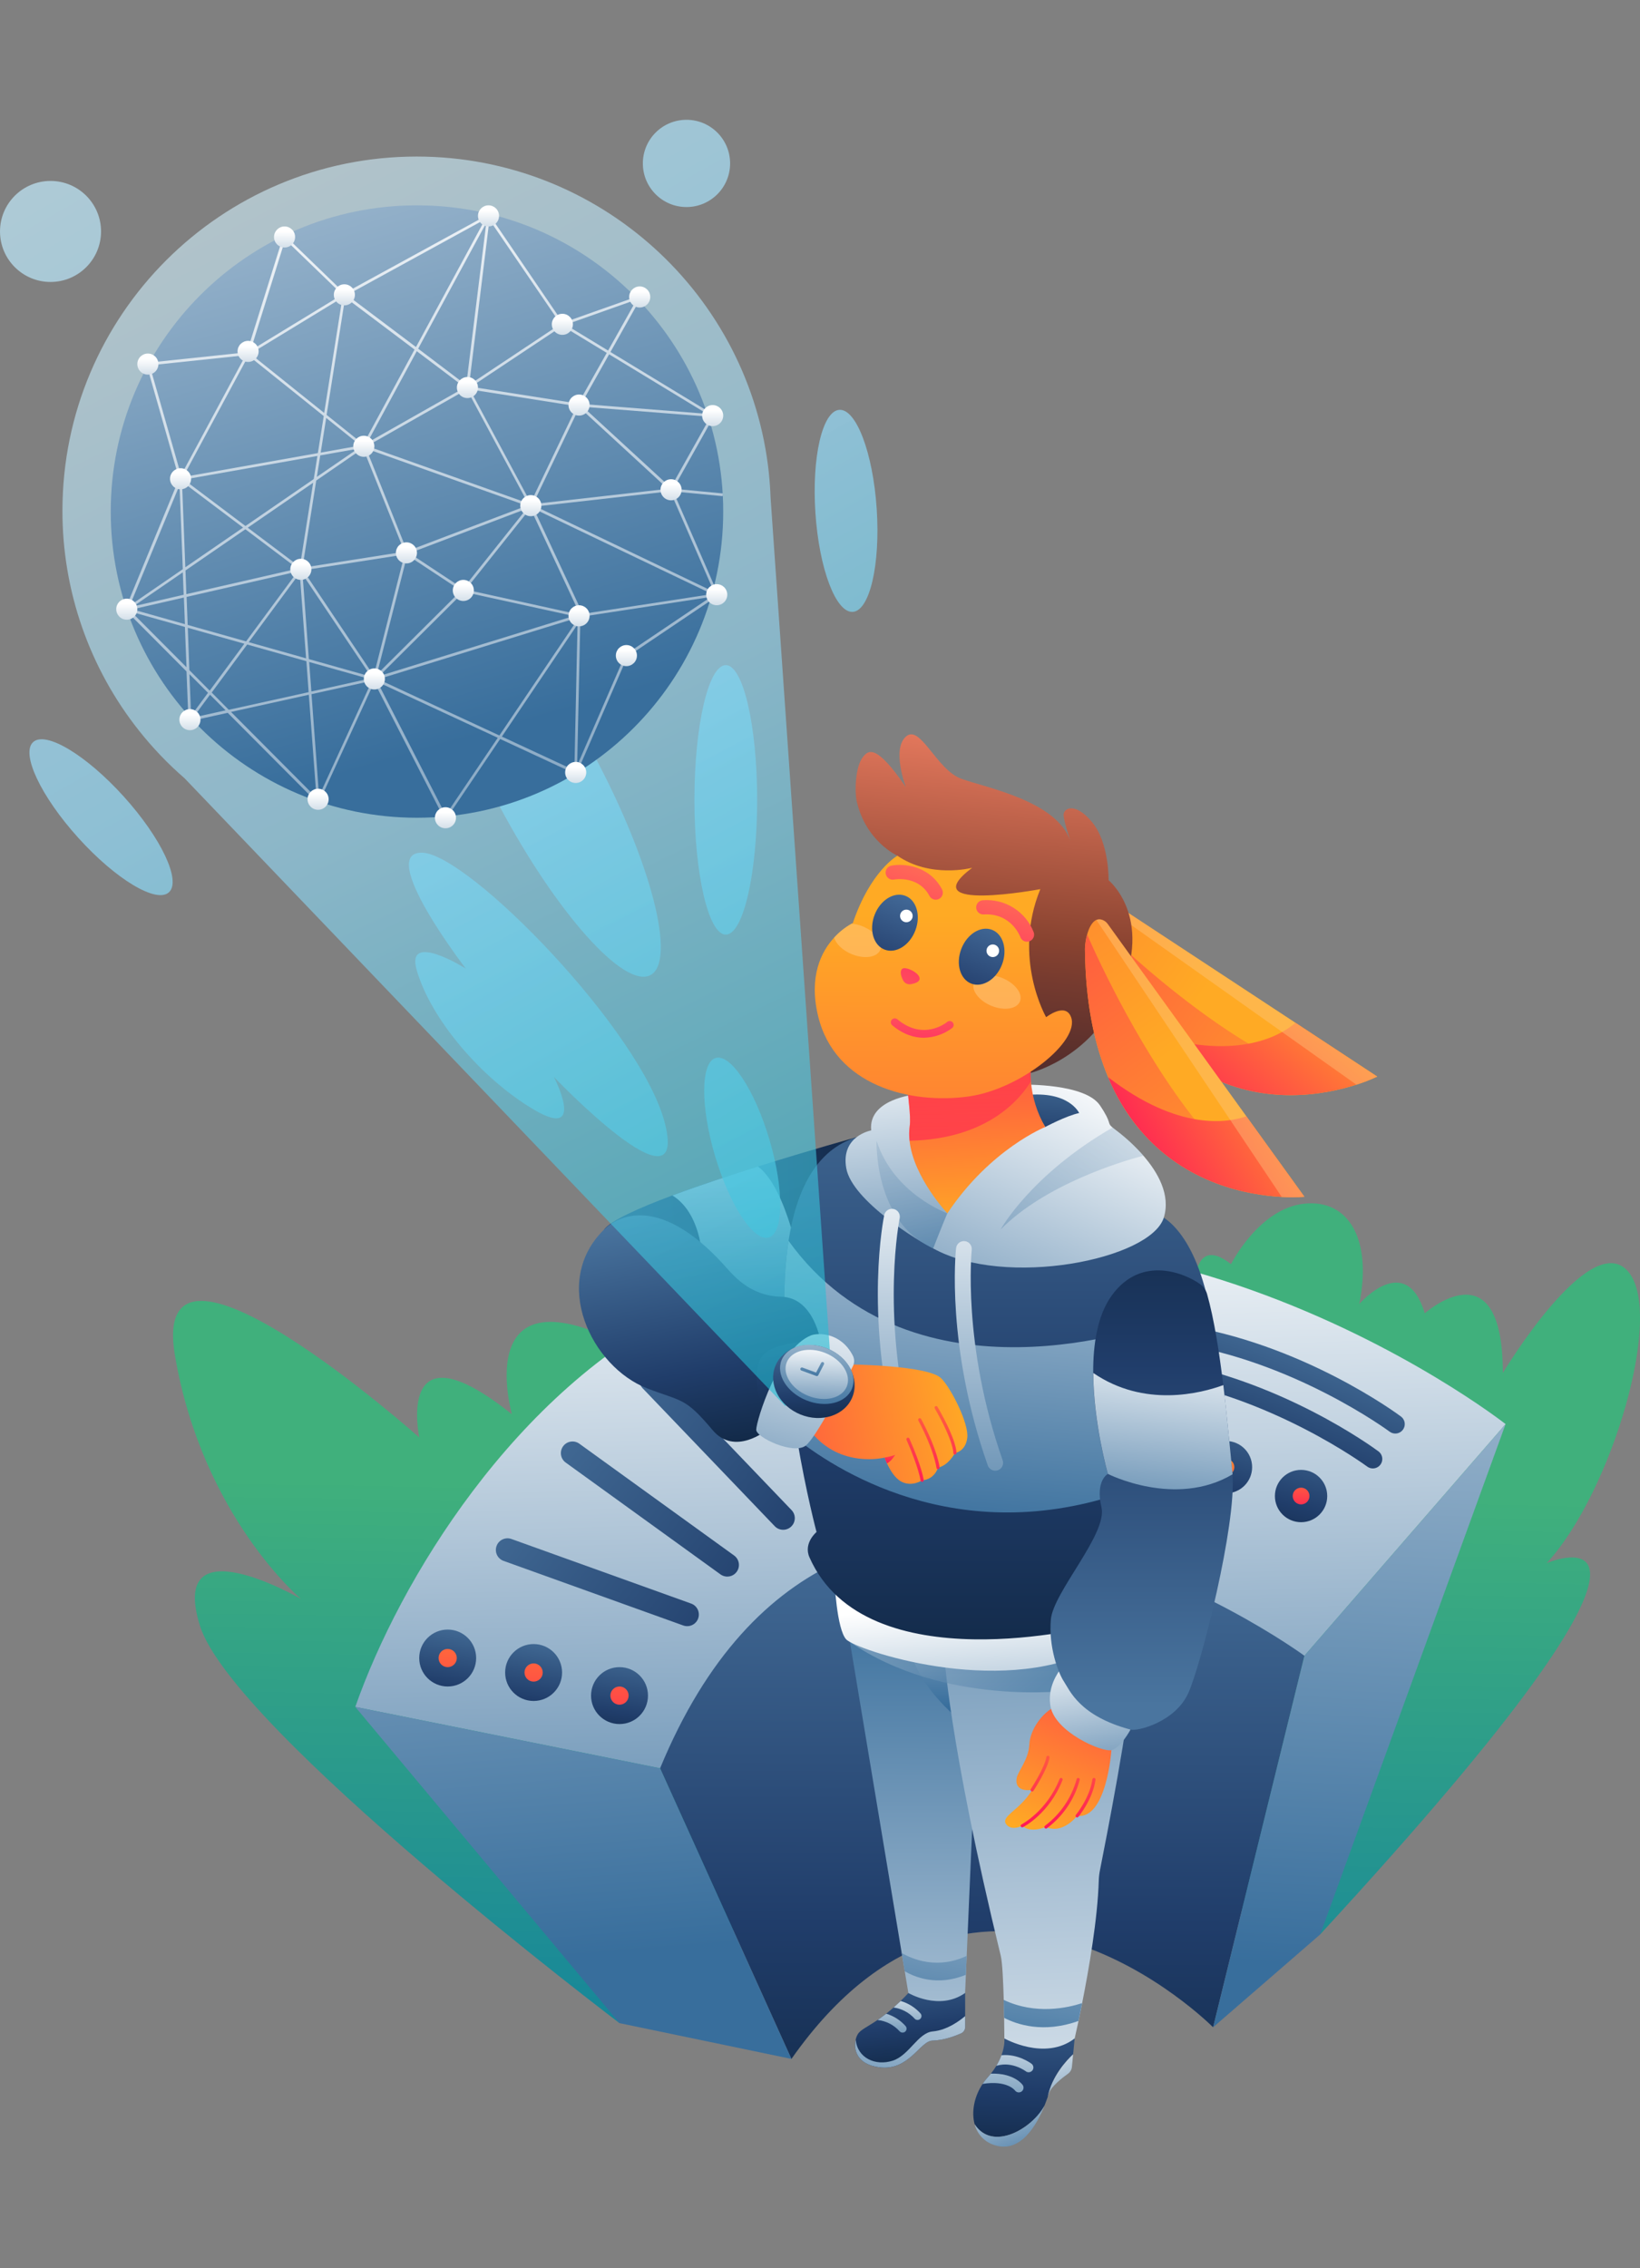
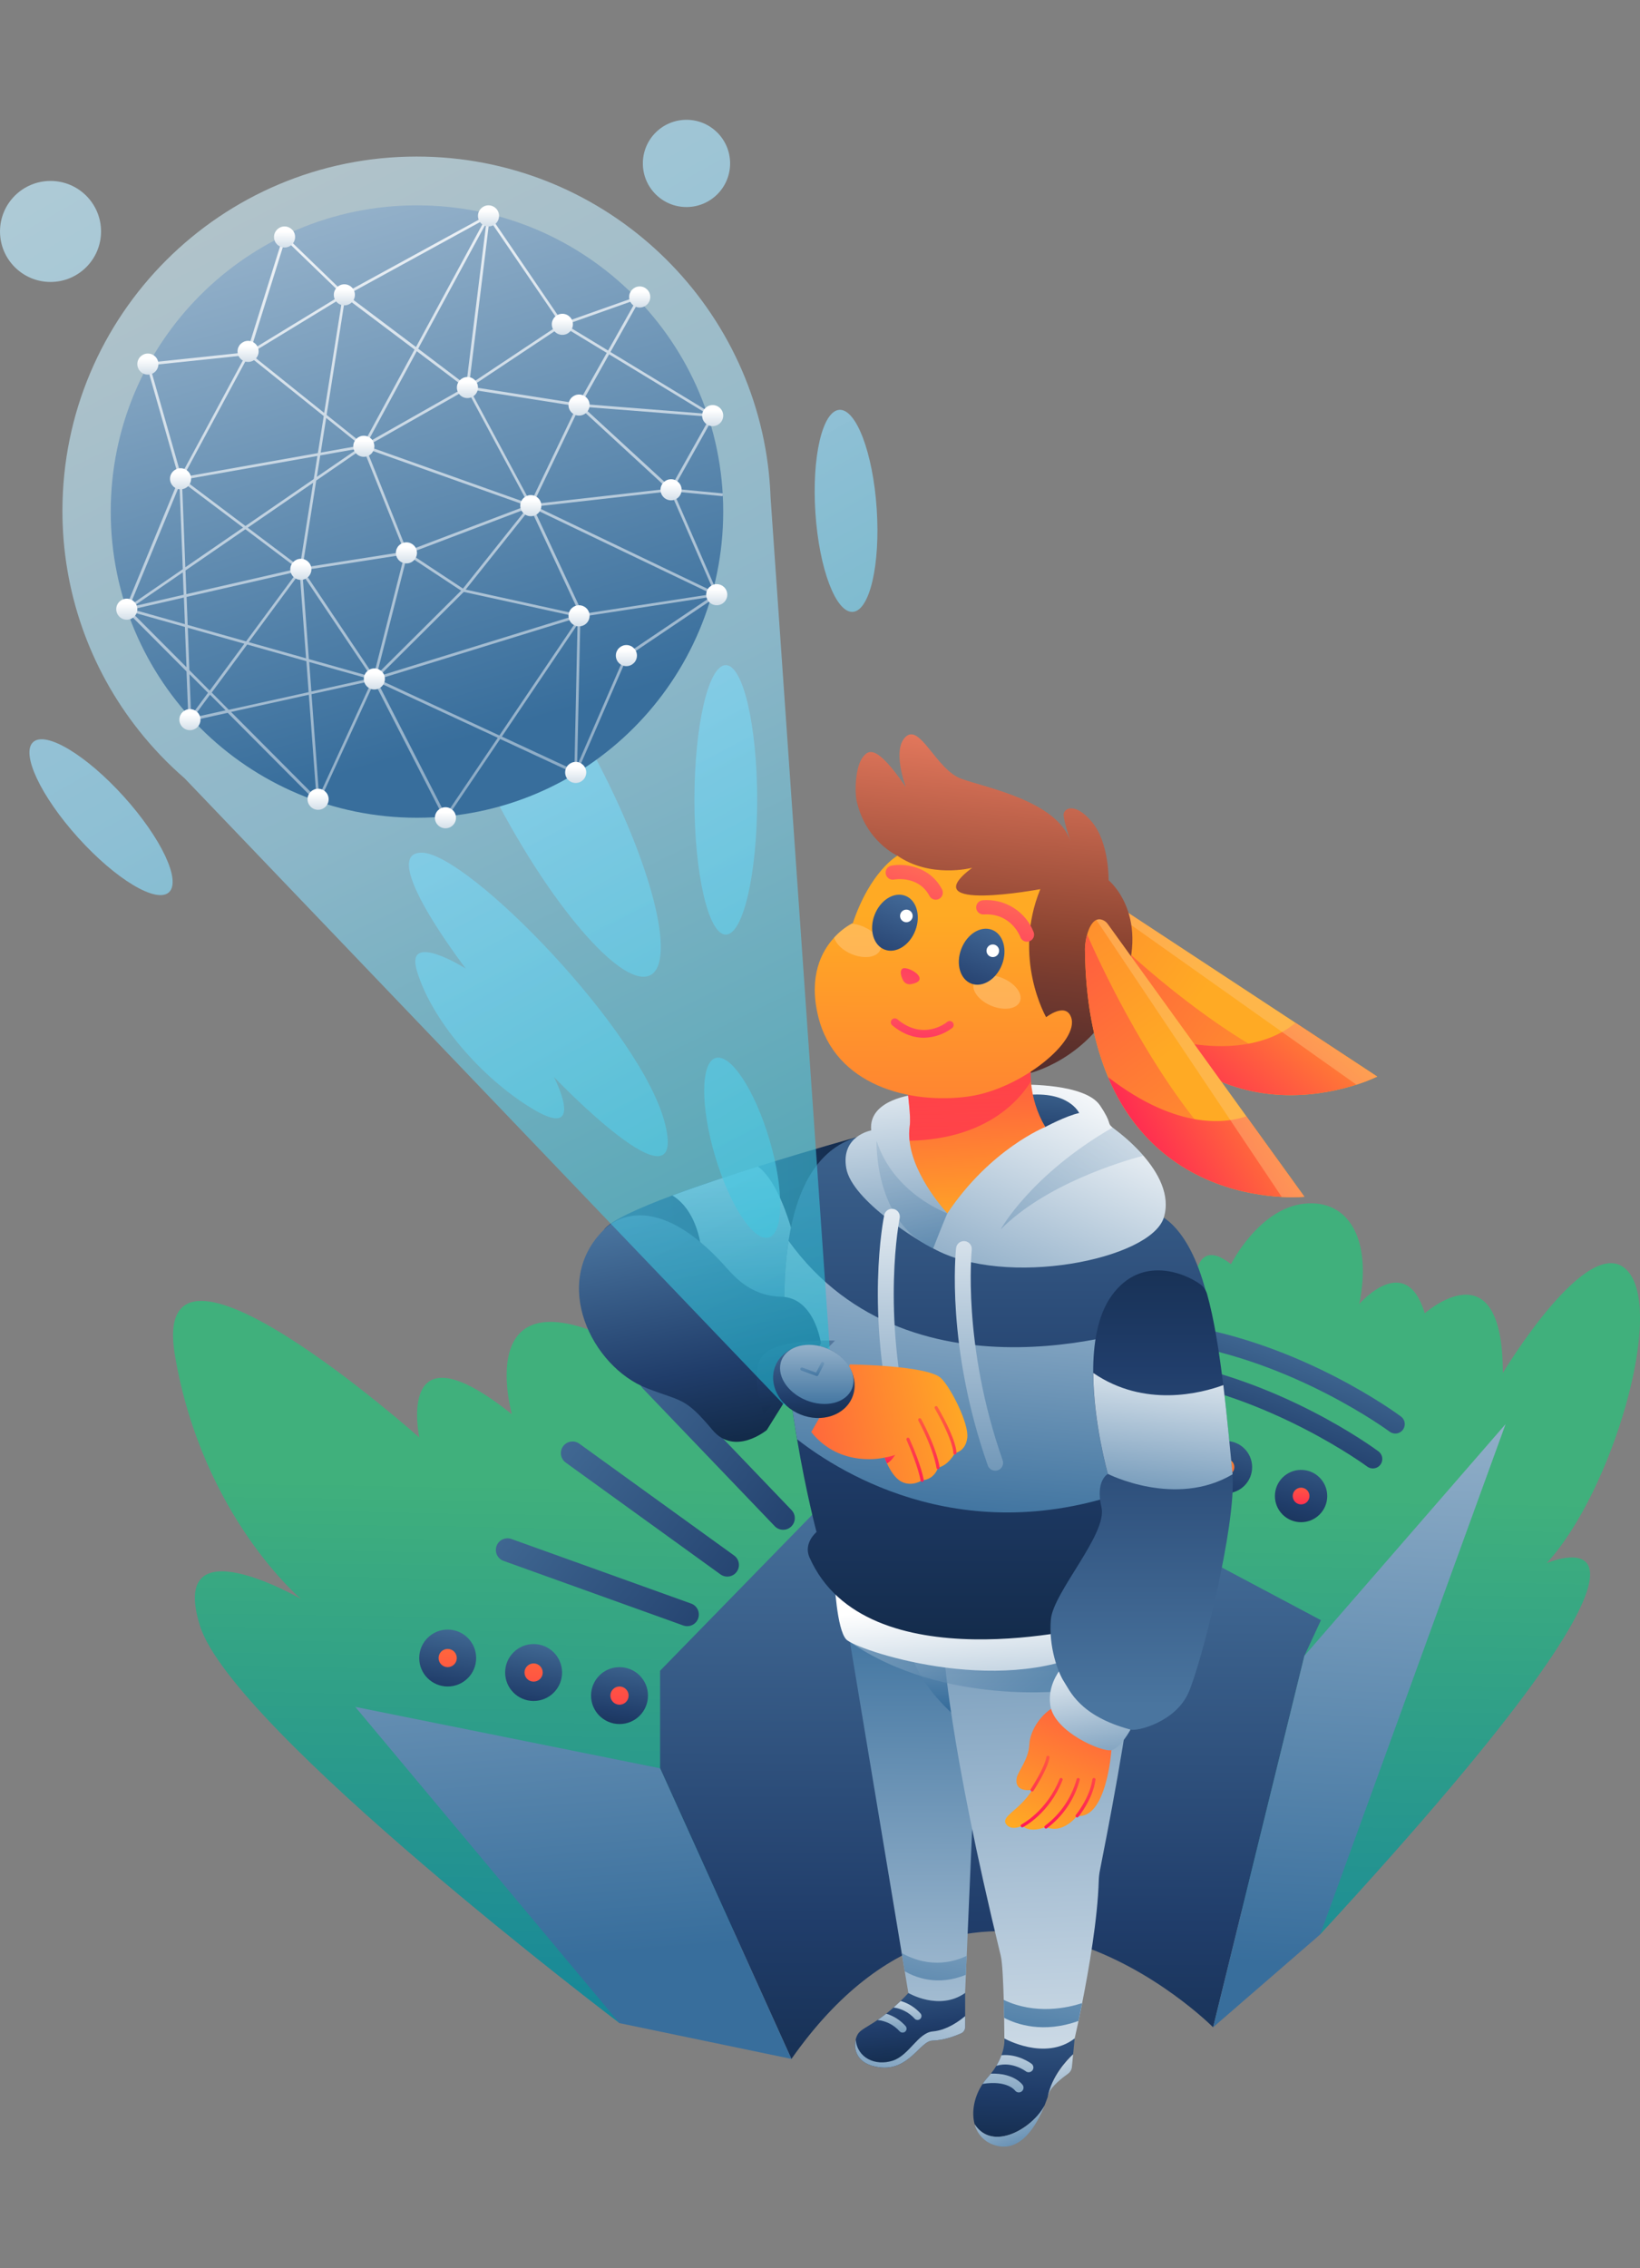
<svg xmlns="http://www.w3.org/2000/svg" width="1000" height="1382" viewBox="0 0 1000 1382" fill="none">
  <rect x="0" y="0" width="1000" height="1382" fill="#808080" stroke="none" />
  <path d="M377.747 1232.8C377.747 1232.8 141.696 1054.06 121.918 990.64C102.14 927.222 183.53 974.315 183.53 974.315C183.53 974.315 123.437 923.937 106.705 826.178C89.973 728.419 255.666 875.951 255.666 875.951C255.666 875.951 240.453 804.552 312.127 861.767C312.127 861.767 285.112 766.61 388.193 823.758L728.431 795.804C728.431 795.804 723.539 749.075 750.611 770.298C750.611 770.298 767.689 736.293 795.329 733.46C822.968 730.628 836.653 756.133 828.821 794.594C828.821 794.594 857.21 761.799 868.762 800.259C868.762 800.259 916.362 758.006 916.362 836.617C916.362 836.617 968.623 749.517 992.121 774.072C1015.62 798.627 982.808 909.562 943.108 952.478C943.108 952.478 1059.24 902.984 804.958 1178.75L542.594 1098.43L377.747 1232.8Z" fill="url(#paint0_linear_14866_586)" />
  <path d="M739.701 1235.33C739.701 1235.33 597.197 1091.5 482.574 1254.61L402.5 1077.51V1018.05L559.852 856.832L805.445 987.251L795.374 1008.96L739.701 1235.33Z" fill="url(#paint1_linear_14866_586)" />
-   <path d="M216.641 1040.09C243.55 963.262 313.706 847.276 418.508 796.284C670.723 673.547 918.047 867.769 918.047 867.769L795.38 1008.93C795.38 1008.93 515.592 803.707 402.507 1077.48L216.641 1040.09Z" fill="url(#paint2_linear_14866_586)" />
  <path d="M392.089 835.936L392.096 835.929C394.925 833.222 399.415 833.319 402.124 836.146L482.658 920.18C485.368 923.006 485.27 927.493 482.441 930.2L482.434 930.206C479.605 932.914 475.116 932.816 472.406 929.99L391.872 845.956C389.163 843.129 389.26 838.643 392.089 835.936Z" fill="url(#paint3_linear_14866_586)" />
  <path d="M343.341 881.311L343.346 881.303C345.64 878.13 350.074 877.417 353.249 879.709L447.629 947.852C450.804 950.144 451.518 954.574 449.224 957.747L449.219 957.755C446.925 960.927 442.491 961.641 439.316 959.348L344.935 891.206C341.76 888.914 341.047 884.483 343.341 881.311Z" fill="url(#paint4_linear_14866_586)" />
  <path d="M302.777 942.061L302.781 942.052C304.106 938.369 308.168 936.456 311.854 937.78L421.431 977.135C425.117 978.459 427.031 982.518 425.706 986.202L425.703 986.211C424.378 989.894 420.316 991.807 416.629 990.483L307.053 951.128C303.367 949.804 301.452 945.745 302.777 942.061Z" fill="url(#paint5_linear_14866_586)" />
  <path d="M377.753 1050.55C368.167 1050.55 360.397 1042.79 360.397 1033.21C360.397 1023.63 368.167 1015.87 377.753 1015.87C387.339 1015.87 395.109 1023.63 395.109 1033.21C395.109 1042.79 387.339 1050.55 377.753 1050.55Z" fill="url(#paint6_linear_14866_586)" />
  <path d="M377.75 1038.76C374.682 1038.76 372.195 1036.28 372.195 1033.21C372.195 1030.15 374.682 1027.66 377.75 1027.66C380.818 1027.66 383.305 1030.15 383.305 1033.21C383.305 1036.28 380.818 1038.76 377.75 1038.76Z" fill="url(#paint7_linear_14866_586)" />
  <path d="M325.37 1036.48C315.784 1036.48 308.014 1028.72 308.014 1019.14C308.014 1009.56 315.784 1001.8 325.37 1001.8C334.956 1001.8 342.727 1009.56 342.727 1019.14C342.727 1028.72 334.956 1036.48 325.37 1036.48Z" fill="url(#paint8_linear_14866_586)" />
  <path d="M325.375 1024.69C322.307 1024.69 319.82 1022.21 319.82 1019.14C319.82 1016.08 322.307 1013.59 325.375 1013.59C328.443 1013.59 330.93 1016.08 330.93 1019.14C330.93 1022.21 328.443 1024.69 325.375 1024.69Z" fill="url(#paint9_linear_14866_586)" />
  <path d="M272.98 1027.66C263.394 1027.66 255.623 1019.9 255.623 1010.32C255.623 1000.74 263.394 992.977 272.98 992.977C282.565 992.977 290.336 1000.74 290.336 1010.32C290.336 1019.9 282.565 1027.66 272.98 1027.66Z" fill="url(#paint10_linear_14866_586)" />
  <path d="M272.976 1015.87C269.909 1015.87 267.422 1013.38 267.422 1010.32C267.422 1007.25 269.909 1004.77 272.976 1004.77C276.044 1004.77 278.531 1007.25 278.531 1010.32C278.531 1013.38 276.044 1015.87 272.976 1015.87Z" fill="url(#paint11_linear_14866_586)" />
  <path d="M850.793 873.531C852.005 873.532 853.186 873.151 854.169 872.443C855.152 871.735 855.887 870.735 856.269 869.586C856.651 868.436 856.66 867.196 856.297 866.041C855.933 864.886 855.215 863.874 854.243 863.15C851.793 861.316 793.188 818.131 719.082 807.155C717.574 806.941 716.043 807.332 714.822 808.242C713.602 809.153 712.791 810.509 712.568 812.015C712.345 813.52 712.727 815.053 713.63 816.278C714.534 817.503 715.886 818.321 717.391 818.554C788.643 829.117 846.776 871.957 847.352 872.389C848.347 873.129 849.553 873.53 850.793 873.531Z" fill="url(#paint12_linear_14866_586)" />
  <path d="M837.098 894.792C838.31 894.792 839.491 894.412 840.474 893.703C841.457 892.995 842.191 891.995 842.573 890.846C842.955 889.697 842.965 888.456 842.602 887.301C842.238 886.146 841.519 885.135 840.548 884.411C838.088 882.577 779.483 839.382 705.387 828.415C704.636 828.299 703.869 828.333 703.131 828.514C702.392 828.695 701.697 829.021 701.085 829.471C700.473 829.922 699.957 830.489 699.565 831.14C699.173 831.791 698.914 832.513 698.802 833.264C698.691 834.016 698.729 834.782 698.915 835.518C699.101 836.255 699.431 836.948 699.886 837.556C700.34 838.165 700.911 838.678 701.565 839.065C702.219 839.453 702.943 839.707 703.696 839.814C774.813 850.377 833.071 893.217 833.657 893.649C834.651 894.39 835.858 894.79 837.098 894.792Z" fill="url(#paint13_linear_14866_586)" />
  <path d="M793.336 927.55C784.525 927.55 777.383 920.413 777.383 911.609C777.383 902.805 784.525 895.668 793.336 895.668C802.147 895.668 809.289 902.805 809.289 911.609C809.289 920.413 802.147 927.55 793.336 927.55Z" fill="url(#paint14_linear_14866_586)" />
  <path d="M793.342 916.706C790.524 916.706 788.239 914.423 788.239 911.607C788.239 908.791 790.524 906.508 793.342 906.508C796.161 906.508 798.445 908.791 798.445 911.607C798.445 914.423 796.161 916.706 793.342 916.706Z" fill="url(#paint15_linear_14866_586)" />
  <path d="M747.539 909.945C738.728 909.945 731.586 902.808 731.586 894.004C731.586 885.2 738.728 878.062 747.539 878.062C756.35 878.062 763.492 885.2 763.492 894.004C763.492 902.808 756.35 909.945 747.539 909.945Z" fill="url(#paint16_linear_14866_586)" />
  <path d="M747.53 899.109C744.711 899.109 742.427 896.826 742.427 894.009C742.427 891.193 744.711 888.91 747.53 888.91C750.348 888.91 752.633 891.193 752.633 894.009C752.633 896.826 750.348 899.109 747.53 899.109Z" fill="url(#paint17_linear_14866_586)" />
  <path d="M839.75 656.002C835.641 657.945 831.398 659.595 827.055 660.938C808.016 667.055 770.276 674.382 732.873 653.486C722.185 647.442 712.466 639.828 704.042 630.899C689.174 615.371 675.21 593.706 663.524 563.831C662.589 561.113 661.986 558.291 661.727 555.429C661.352 551.482 661.64 547.314 663.764 545.24C664.675 544.373 665.889 543.897 667.147 543.915C668.517 543.911 669.856 544.319 670.991 545.086L789.939 623.265L839.75 656.002Z" fill="url(#paint18_linear_14866_586)" />
  <path d="M767.234 639.428L732.887 653.487C707.65 639.418 682.567 612.53 663.509 563.832C662.575 561.114 661.971 558.293 661.712 555.43C674.407 568.317 718.817 611.704 767.234 639.428Z" fill="url(#paint19_linear_14866_586)" />
  <path d="M839.75 656.004C835.641 657.947 831.398 659.597 827.055 660.94C808.016 667.057 770.276 674.384 732.873 653.488C722.185 647.444 712.466 639.83 704.042 630.901C755.601 646.401 781.434 630.546 789.959 623.219L839.75 656.004Z" fill="url(#paint20_linear_14866_586)" />
  <path opacity="0.4" d="M839.75 656.002C835.641 657.945 831.398 659.595 827.055 660.938L663.755 545.24C664.665 544.373 665.88 543.897 667.138 543.915C668.508 543.911 669.847 544.319 670.982 545.086L839.75 656.002Z" fill="#FDC982" />
  <path d="M547.201 521.437C547.201 521.437 527.788 512.689 522.329 487.922C521.099 482.353 521.493 467.132 526.173 461.303C529.326 457.337 533.919 452.602 552.371 479.654C552.371 479.654 543.568 456.732 552.371 448.857C561.175 440.983 570.91 469.024 586.2 474.555C601.49 480.086 644.352 487.999 652.694 512.526C652.694 512.526 648.985 501.415 648.523 497.016C648.062 492.618 655.357 488.22 665.899 500.954C676.442 513.687 675.971 536.37 675.971 536.37C675.971 536.37 703.341 558.562 682.929 604.782C664.669 646.219 626.621 654.257 626.621 654.257L547.201 521.437Z" fill="url(#paint21_linear_14866_586)" />
  <path d="M368.395 749.158L435.553 839.811L549.57 807.852L522.267 692.961C522.267 692.961 494.311 700.691 462.164 710.794C444.74 716.268 426.096 722.433 409.989 728.435C389.038 736.242 372.403 743.78 368.395 749.158Z" fill="url(#paint22_linear_14866_586)" />
  <path d="M427.795 791.839L488.571 823.789L539.766 798.821L488.773 774.602C488.773 774.602 480.22 724.147 462.162 710.809C444.738 716.282 426.094 722.447 409.987 728.449C417.935 733.241 432.427 748.126 427.795 791.839Z" fill="url(#paint23_linear_14866_586)" />
  <path d="M536.227 1259.71C554.276 1262.06 560.926 1243.66 568.566 1243.44C575.543 1243.24 582.415 1240.63 585.98 1239.04C586.735 1238.71 587.375 1238.16 587.824 1237.47C588.272 1236.78 588.51 1235.97 588.508 1235.15V1214.42H553.91C552.277 1216.18 550.704 1217.78 549.192 1219.22C547.683 1220.69 546.241 1222.03 544.867 1223.25C543.285 1224.64 541.785 1225.89 540.369 1227C538.447 1228.49 536.727 1229.76 535.132 1230.84C528.702 1235.22 524.656 1236.85 523.061 1239.49C522.45 1240.54 522.011 1241.68 521.764 1242.87C520.418 1248.77 522.225 1257.9 536.227 1259.71Z" fill="url(#paint24_linear_14866_586)" />
  <path d="M536.227 1259.71C554.276 1262.06 560.926 1243.67 568.566 1243.44C575.543 1243.24 582.415 1240.63 585.98 1239.05C586.735 1238.71 587.375 1238.16 587.824 1237.47C588.272 1236.78 588.51 1235.97 588.508 1235.15V1228.49C585.807 1230.82 577.792 1237.06 568.787 1237.84C559.782 1238.61 554.439 1252.41 544.31 1255.68C533.863 1259.04 522.83 1254.12 521.783 1242.9C520.418 1248.77 522.225 1257.9 536.227 1259.71Z" fill="url(#paint25_linear_14866_586)" />
  <path d="M544.868 1223.28C549.782 1223.95 554.301 1226.33 557.631 1230.01C558.035 1230.49 558.613 1230.79 559.239 1230.85C559.866 1230.92 560.492 1230.73 560.982 1230.33C561.471 1229.94 561.787 1229.37 561.859 1228.74C561.932 1228.12 561.756 1227.49 561.369 1226.99C558.124 1223.33 553.9 1220.66 549.193 1219.31C547.655 1220.73 546.214 1222.06 544.868 1223.28Z" fill="url(#paint26_linear_14866_586)" />
  <path d="M535.108 1230.89C540.242 1231.43 544.996 1233.85 548.457 1237.68C548.685 1237.95 548.971 1238.18 549.295 1238.33C549.619 1238.48 549.972 1238.56 550.331 1238.56C550.788 1238.58 551.24 1238.46 551.632 1238.22C552.024 1237.98 552.34 1237.64 552.543 1237.23C552.745 1236.82 552.825 1236.36 552.774 1235.9C552.723 1235.45 552.542 1235.02 552.253 1234.66C549.09 1231.07 544.982 1228.42 540.394 1227.04C538.452 1228.53 536.703 1229.79 535.108 1230.89Z" fill="url(#paint27_linear_14866_586)" />
  <path d="M517 992.977L549.82 1190.07L551.675 1201.19L553.875 1214.42C553.875 1214.42 572.693 1225.56 588.473 1214.42L588.953 1203.32L589.443 1191.8L595.008 1062.94V995.483L517 992.977Z" fill="url(#paint28_linear_14866_586)" />
  <path d="M549.825 1190.07L551.68 1201.19C557.619 1204.66 571.449 1210.54 588.94 1203.32L589.43 1191.79C583.308 1194.8 567.835 1200.2 549.825 1190.07Z" fill="url(#paint29_linear_14866_586)" />
  <path d="M585.766 1048.54C585.766 1048.54 563.133 1031.25 555.973 1008.95H582.181L585.766 1048.54Z" fill="url(#paint30_linear_14866_586)" />
  <path d="M594.297 1294.4C605.195 1311.29 629.587 1296.97 636.967 1282.88V1282.81C637.765 1280.81 638.39 1279.05 638.889 1277.67C641.369 1265.02 650.422 1255.35 654.353 1251.74L655.266 1242.14H612.413C612.413 1242.14 612.922 1246.24 610.673 1252.36C609.843 1254.59 608.8 1256.73 607.56 1258.76C606.544 1260.44 605.417 1262.04 604.186 1263.57C603.542 1264.38 602.841 1265.2 602.091 1266.03C601.009 1267.24 600.02 1268.52 599.131 1269.87C594.124 1277.32 592.183 1286.74 594.297 1294.4Z" fill="url(#paint31_linear_14866_586)" />
  <path d="M594.299 1294.41C595.043 1297.37 596.536 1300.09 598.634 1302.31C600.733 1304.53 603.366 1306.17 606.283 1307.08C622.544 1312.51 632.471 1294.17 636.969 1282.93C629.588 1296.98 605.197 1311.3 594.299 1294.41Z" fill="url(#paint32_linear_14866_586)" />
  <path d="M638.881 1277.72C639.178 1276.84 639.4 1276.12 639.563 1275.62C640.889 1271.44 647.703 1266.13 651.23 1263.61C651.901 1263.13 652.462 1262.51 652.873 1261.79C653.284 1261.08 653.537 1260.28 653.613 1259.46L654.344 1251.78C650.461 1255.41 641.36 1265.1 638.881 1277.72Z" fill="url(#paint33_linear_14866_586)" />
  <path d="M607.542 1258.75C607.734 1258.75 607.925 1258.72 608.109 1258.66C617.306 1256.03 625.407 1262.07 625.484 1262.14C625.987 1262.52 626.602 1262.72 627.233 1262.72C627.835 1262.72 628.421 1262.53 628.91 1262.19C629.399 1261.84 629.767 1261.34 629.962 1260.78C630.156 1260.21 630.169 1259.59 629.996 1259.02C629.824 1258.44 629.477 1257.93 629.002 1257.57C628.627 1257.28 620.785 1251.35 610.655 1252.34C609.825 1254.57 608.782 1256.72 607.542 1258.75Z" fill="url(#paint34_linear_14866_586)" />
  <path d="M599.124 1269.83C613.847 1267.47 618.672 1273.54 618.874 1273.8C619.138 1274.17 619.487 1274.47 619.891 1274.68C620.295 1274.89 620.744 1275.01 621.199 1275.01C621.801 1275 622.388 1274.82 622.881 1274.47C623.193 1274.25 623.458 1273.97 623.661 1273.65C623.863 1273.33 624 1272.97 624.063 1272.59C624.125 1272.21 624.112 1271.83 624.025 1271.46C623.938 1271.09 623.778 1270.74 623.554 1270.43C623.304 1270.1 618.182 1263.12 604.179 1263.57C603.535 1264.39 602.834 1265.2 602.084 1266.04C601.004 1267.23 600.015 1268.5 599.124 1269.83Z" fill="url(#paint35_linear_14866_586)" />
  <path d="M575.627 1006.6C575.627 1006.6 578.251 1060.59 610.225 1191.8C611.186 1195.74 611.733 1207.47 612.041 1218.62L612.099 1220.79C612.175 1223.86 612.233 1226.83 612.291 1229.54C612.291 1229.93 612.291 1230.31 612.291 1230.69C612.397 1237.34 612.425 1242.12 612.425 1242.12C612.425 1242.12 637.115 1256.09 655.278 1242.12C655.278 1242.12 656.076 1238.69 657.316 1232.95C657.412 1232.47 657.517 1231.99 657.623 1231.46C658.142 1229 658.738 1226.16 659.363 1223.04C659.526 1222.24 659.689 1221.44 659.843 1220.6C663.908 1200.16 669.309 1169.17 669.982 1145.86C670.05 1143.77 670.291 1141.68 670.703 1139.63C674.095 1122.56 689.597 1043.66 689.357 1024.98L646.36 979.844L575.627 1006.6Z" fill="url(#paint36_linear_14866_586)" />
  <path d="M611.991 1218.62L612.049 1220.8C612.126 1223.86 612.183 1226.84 612.241 1229.54C620.006 1233.6 636.181 1239.15 657.593 1231.46C658.112 1229 658.707 1226.16 659.332 1223.04C659.495 1222.25 659.659 1221.44 659.812 1220.6C651.057 1223.47 631.491 1227.87 611.991 1218.62Z" fill="url(#paint37_linear_14866_586)" />
  <path style="mix-blend-mode:multiply" opacity="0.5" d="M652.078 1030.11C652.078 1030.11 575.627 1040.09 518.273 1000.54L520.627 992.977H650.367L652.078 1030.11Z" fill="url(#paint38_linear_14866_586)" />
  <path d="M508.851 963.234C508.851 963.234 510.168 992.687 515.982 998.968C521.796 1005.25 608.098 1034.5 666.625 1005.34L646.337 979.886L508.851 963.234Z" fill="url(#paint39_linear_14866_586)" />
  <path d="M486.026 876.999C491.514 909.716 497.885 933.532 497.885 933.532C497.885 933.532 489.726 940.254 493.58 948.974C527.908 1026.62 667.643 990.632 667.643 990.632L696.475 905.164L704.518 881.339L735.531 787.978C724.316 743.852 704.365 739.396 704.365 739.396L522.248 693.004C497.626 700.552 485.594 725.261 480.808 756.134C474.984 793.865 479.971 840.862 486.026 876.999Z" fill="url(#paint40_linear_14866_586)" />
  <path d="M558.031 666.93C558.031 666.93 529.2 669.638 531.218 688.824C531.218 688.824 512.564 692.08 516.005 711.814C519.445 731.549 560.501 756.699 569.016 760.713C577.531 764.727 583.547 731.078 583.547 731.078L558.031 666.93Z" fill="url(#paint41_linear_14866_586)" />
  <path style="mix-blend-mode:multiply" opacity="0.5" d="M577.656 739.356C577.656 739.356 544.818 727.564 534.486 695.105C534.486 695.105 532.728 744.811 569.026 760.714L581.414 754.356L577.656 739.356Z" fill="url(#paint42_linear_14866_586)" />
  <path d="M569.024 760.712C612.848 785.161 701.792 767.491 709.644 741.909C713.892 728.1 706.011 714.377 697.15 704.188C692.246 698.607 686.795 693.531 680.88 689.034C679.794 688.208 678.958 687.575 678.381 687.056C674.672 683.897 678.468 685.078 670.693 673.545C661.621 660.1 623.9 660.936 623.9 660.936C623.9 660.936 586.631 718.449 577.626 739.355C574.358 746.999 569.024 760.712 569.024 760.712Z" fill="url(#paint43_linear_14866_586)" />
  <path d="M637.323 686.731C637.323 686.731 650.22 679.845 658.023 678.232C658.023 678.232 651.834 664.471 625.483 667.323L637.323 686.731Z" fill="url(#paint44_linear_14866_586)" />
  <path d="M554.706 686.128C554.291 689.105 554.255 692.122 554.6 695.107C556.993 717.482 577.665 739.358 577.665 739.358C603.767 700.168 637.336 686.733 637.336 686.733C632.388 678.215 629.407 668.701 628.61 658.884C628.251 654.986 628.426 651.058 629.129 647.207L553.504 662.457C553.283 667.325 555.609 679.857 554.706 686.128Z" fill="url(#paint45_linear_14866_586)" />
  <path style="mix-blend-mode:multiply" opacity="0.5" d="M554.704 686.125C554.289 689.101 554.253 692.118 554.598 695.103C602.295 694.143 622.265 669.415 628.598 658.9C628.24 655.002 628.414 651.073 629.117 647.223L553.493 662.472C553.281 667.322 555.607 679.854 554.704 686.125Z" fill="url(#paint46_linear_14866_586)" />
  <path d="M498.866 619.221C509.14 661.475 554.828 673.114 590.694 668.12C622.081 663.741 658.553 634.615 653.104 619.827C649.673 610.512 637.89 619.827 637.89 619.827C637.89 619.827 617.103 583.853 634.344 541.792C634.344 541.792 556.019 556.427 592.779 528.78C592.03 528.972 567.273 535.252 547.197 521.434C547.197 521.434 530.859 530.489 520.009 562.477C520.009 562.477 519.759 562.592 519.307 562.832C515.308 565.064 511.699 567.931 508.621 571.321C500.856 579.772 492.975 594.897 498.866 619.221Z" fill="url(#paint47_linear_14866_586)" />
  <path d="M795.367 729.243C790.765 729.599 786.144 729.632 781.538 729.339C761.26 728.254 722.837 721.513 694.919 688.229C686.953 678.635 680.474 667.901 675.698 656.385C667.212 636.276 661.821 610.684 661.542 578.11C661.637 575.186 662.085 572.284 662.878 569.468C663.945 565.626 665.761 561.785 668.5 560.546C669.683 560.063 671.008 560.063 672.191 560.546C673.506 561.037 674.641 561.914 675.449 563.062L759.962 680.22L795.367 729.243Z" fill="url(#paint48_linear_14866_586)" />
  <path d="M732.594 687.328L694.931 688.289C676.085 665.827 662.025 631.256 661.573 578.17C661.667 575.246 662.116 572.344 662.909 569.527C670.29 586.333 696.718 643.529 732.594 687.328Z" fill="url(#paint49_linear_14866_586)" />
  <path d="M795.367 729.245C790.765 729.602 786.144 729.634 781.538 729.341C761.26 728.256 722.837 721.515 694.919 688.231C686.953 678.638 680.474 667.903 675.698 656.387C718.945 689.719 749.237 684.005 759.962 680.193L795.367 729.245Z" fill="url(#paint50_linear_14866_586)" />
  <path opacity="0.4" d="M795.367 729.244C790.765 729.6 786.144 729.632 781.538 729.34L668.52 560.566C669.702 560.082 671.027 560.082 672.21 560.566C673.525 561.057 674.661 561.934 675.468 563.082L795.367 729.244Z" fill="#FDC982" />
  <path style="mix-blend-mode:multiply" opacity="0.5" d="M610.163 749.158C637.467 721.645 683.654 707.797 697.195 704.186C692.291 698.606 686.84 693.529 680.925 689.033C679.839 688.207 679.003 687.573 678.426 687.055C628.327 715.941 610.163 749.158 610.163 749.158Z" fill="url(#paint51_linear_14866_586)" />
  <path d="M486.02 877C513.102 898.194 591.484 947.103 696.487 905.128C699.149 904.071 701.831 902.938 704.531 901.757V806.591C704.531 806.591 556.906 861.587 480.82 756.098C474.977 793.867 479.965 840.864 486.02 877Z" fill="url(#paint52_linear_14866_586)" />
  <path d="M677.695 1066.46C677.695 1066.46 674.812 1108.71 656.764 1106.51C656.764 1106.51 648.115 1117.97 637.755 1113.23C637.755 1113.23 628.327 1117.35 623.339 1112.49C623.339 1112.49 617.246 1115.71 613.911 1112.05C609.192 1106.91 621.599 1103.58 629.384 1090.64C629.384 1090.64 618.284 1092.78 619.946 1083.34C620.638 1079.44 627.173 1072.3 627.635 1063.02C628.096 1053.74 635.736 1043.43 643.252 1040.04L677.695 1066.46Z" fill="url(#paint53_linear_14866_586)" />
  <path d="M656.764 1107.47C656.905 1107.47 657.044 1107.44 657.172 1107.38C657.3 1107.32 657.413 1107.24 657.504 1107.13C657.869 1106.69 666.345 1096.36 667.998 1084.47C668.034 1084.21 667.968 1083.96 667.815 1083.75C667.662 1083.55 667.434 1083.42 667.182 1083.38C666.929 1083.34 666.673 1083.41 666.469 1083.56C666.266 1083.72 666.131 1083.94 666.096 1084.2C664.519 1095.55 656.11 1105.79 656.024 1105.9C655.943 1106 655.882 1106.11 655.844 1106.23C655.807 1106.35 655.794 1106.48 655.805 1106.6C655.817 1106.73 655.853 1106.85 655.912 1106.96C655.971 1107.07 656.051 1107.17 656.149 1107.25C656.322 1107.4 656.539 1107.48 656.764 1107.47Z" fill="url(#paint54_linear_14866_586)" />
  <path d="M637.761 1114.24C637.949 1114.25 638.132 1114.19 638.29 1114.09C648.124 1106.81 655.198 1096.41 658.356 1084.59C658.39 1084.47 658.399 1084.34 658.383 1084.22C658.367 1084.09 658.327 1083.97 658.265 1083.86C658.202 1083.75 658.119 1083.65 658.019 1083.58C657.919 1083.5 657.805 1083.44 657.684 1083.41C657.562 1083.38 657.435 1083.37 657.309 1083.38C657.184 1083.4 657.063 1083.44 656.953 1083.5C656.843 1083.56 656.747 1083.65 656.67 1083.75C656.592 1083.85 656.535 1083.96 656.502 1084.08C653.401 1095.42 646.624 1105.41 637.233 1112.49C637.062 1112.6 636.933 1112.77 636.864 1112.96C636.795 1113.15 636.789 1113.36 636.848 1113.56C636.907 1113.76 637.028 1113.93 637.192 1114.05C637.356 1114.18 637.556 1114.24 637.761 1114.24Z" fill="url(#paint55_linear_14866_586)" />
  <path d="M623.311 1113.5C623.465 1113.5 623.616 1113.47 623.753 1113.4C624.406 1113.07 639.841 1105.02 647.885 1084.68C647.931 1084.57 647.955 1084.44 647.953 1084.31C647.951 1084.19 647.925 1084.06 647.875 1083.95C647.825 1083.83 647.752 1083.73 647.662 1083.64C647.571 1083.55 647.464 1083.48 647.347 1083.44C647.229 1083.39 647.104 1083.37 646.977 1083.37C646.851 1083.37 646.726 1083.4 646.61 1083.45C646.494 1083.5 646.389 1083.57 646.301 1083.66C646.213 1083.75 646.144 1083.86 646.097 1083.97C638.313 1103.65 623.032 1111.61 622.878 1111.69C622.687 1111.79 622.534 1111.95 622.444 1112.14C622.354 1112.34 622.332 1112.56 622.382 1112.76C622.431 1112.97 622.55 1113.16 622.719 1113.29C622.887 1113.43 623.096 1113.5 623.311 1113.5Z" fill="url(#paint56_linear_14866_586)" />
  <path d="M629.363 1091.64C629.523 1091.64 629.68 1091.61 629.821 1091.53C629.962 1091.46 630.082 1091.35 630.17 1091.21C630.526 1090.66 638.973 1077.77 639.944 1070.94C639.979 1070.69 639.912 1070.43 639.757 1070.22C639.602 1070.02 639.372 1069.88 639.117 1069.85C638.862 1069.81 638.604 1069.88 638.398 1070.03C638.193 1070.19 638.057 1070.42 638.022 1070.67C637.061 1077.08 628.623 1090.03 628.536 1090.16C628.441 1090.3 628.386 1090.47 628.379 1090.64C628.371 1090.82 628.411 1090.99 628.494 1091.14C628.577 1091.29 628.699 1091.42 628.849 1091.51C628.999 1091.6 629.17 1091.65 629.343 1091.64H629.363Z" fill="url(#paint57_linear_14866_586)" />
  <path d="M689.344 1053.92C689.344 1053.92 683.356 1065.09 677.706 1066.45C672.055 1067.82 643.272 1055.51 640.533 1039.65C637.448 1021.74 654.295 1008.92 654.295 1008.92L689.344 1053.92Z" fill="url(#paint58_linear_14866_586)" />
  <path d="M648.781 1024.71C652.308 1029.99 658.17 1045.62 689.337 1053.92C693.748 1055.1 716.669 1049.23 724.607 1031.61C732.44 1014.2 753.977 929.045 751.516 898.402C751.516 898.018 751.459 897.653 751.42 897.288C749.979 883.181 748.287 863.764 745.894 844.03C743.472 824.046 740.32 803.697 735.967 788.332C735.217 785.914 733.678 783.817 731.594 782.378C723.416 776.443 696.141 764.074 677.824 789.513C669.174 801.536 666.484 819.119 666.58 836.645C666.724 867 675.229 897.202 675.469 898.152C675.469 898.152 667.781 902.263 671.625 918.415C675.469 934.567 642.236 970.099 640.766 986.837C639.296 1003.57 645.254 1019.42 648.781 1024.71Z" fill="url(#paint59_linear_14866_586)" />
  <path d="M666.627 836.613C666.772 866.969 675.277 897.17 675.517 898.121C675.517 898.121 716.65 919.055 751.555 898.38C751.555 897.996 751.497 897.631 751.458 897.266C750.017 883.159 748.325 863.742 745.933 844.008C732.459 848.944 697.852 858.028 666.627 836.613Z" fill="url(#paint60_linear_14866_586)" />
  <path d="M606.89 896.163C607.433 896.163 607.972 896.072 608.486 895.894C609.679 895.461 610.652 894.573 611.192 893.425C611.732 892.277 611.795 890.962 611.369 889.767C586.593 819.396 592.475 762.143 592.532 761.576C592.602 760.949 592.547 760.315 592.371 759.71C592.195 759.104 591.902 758.539 591.507 758.047C591.113 757.554 590.625 757.145 590.072 756.841C589.519 756.537 588.912 756.345 588.284 756.275C587.657 756.206 587.023 756.261 586.417 756.437C585.811 756.612 585.245 756.906 584.752 757.3C584.26 757.694 583.85 758.181 583.545 758.734C583.241 759.286 583.049 759.893 582.979 760.52C582.72 762.93 576.762 820.405 602.306 892.956C602.639 893.902 603.261 894.72 604.083 895.295C604.905 895.87 605.887 896.174 606.89 896.163Z" fill="url(#paint61_linear_14866_586)" />
  <path d="M550.455 877.523C550.844 877.522 551.231 877.474 551.608 877.379C552.221 877.227 552.798 876.956 553.306 876.582C553.814 876.207 554.243 875.736 554.569 875.196C554.895 874.655 555.111 874.056 555.204 873.432C555.298 872.808 555.268 872.172 555.116 871.559C537.135 799.008 548.494 742.715 548.609 742.158C548.81 740.934 548.528 739.679 547.823 738.658C547.118 737.637 546.046 736.928 544.829 736.679C543.613 736.431 542.347 736.663 541.298 737.326C540.249 737.989 539.497 739.033 539.201 740.237C538.701 742.609 527.284 799.248 545.794 873.912C546.059 874.946 546.661 875.862 547.505 876.516C548.349 877.17 549.387 877.524 550.455 877.523Z" fill="url(#paint62_linear_14866_586)" />
  <path d="M368.399 749.165C379.047 738.784 404.178 730.651 440.188 769.428C446.493 776.217 456.065 789.594 476.448 790.17C496.832 790.747 500.57 818.576 500.57 818.576L467.549 871.393C467.549 871.393 448.069 887.546 434.48 871.393C417.594 851.313 416.085 854.271 394.625 846.003C360.701 832.895 335.483 781.278 368.399 749.165Z" fill="url(#paint63_linear_14866_586)" />
  <path style="mix-blend-mode:multiply" opacity="0.5" d="M465.625 861.767C465.625 861.767 456.168 835.195 465.625 825.362C475.081 815.528 509.141 816.901 509.141 816.901L465.625 861.767Z" fill="url(#paint64_linear_14866_586)" />
  <path d="M494.66 872.615C512.497 894.981 539.387 888.172 539.387 888.172C539.387 888.172 539.887 889.641 540.829 891.677C542.501 895.307 545.557 900.743 549.622 902.836C556.177 906.207 562.279 902.01 562.279 902.01C569.968 901.492 571.957 894.328 571.957 894.328C578.607 892.753 582.25 885.407 582.25 885.407C582.25 885.407 588.814 884.6 589.803 876.015C590.793 867.43 580.03 845.995 573.879 839.849C565.989 831.956 518.273 831.418 518.273 831.418L494.66 872.615Z" fill="url(#paint65_linear_14866_586)" />
-   <path d="M494.424 813.751C498.681 812.032 512.683 811.782 520.045 826.091C520.554 827.089 520.82 828.193 520.82 829.313C520.82 830.433 520.554 831.537 520.045 832.535C514.788 842.848 497.48 876.229 491.214 880.934C483.833 886.513 461.124 876.008 461.114 871.216C461.133 865.713 474.713 821.731 494.424 813.751Z" fill="url(#paint66_linear_14866_586)" />
  <path d="M582.24 886.334C582.48 886.335 582.713 886.246 582.891 886.084C583.069 885.922 583.179 885.7 583.201 885.46C583.201 885.172 583.653 878.085 571.668 857.304C571.608 857.19 571.526 857.088 571.425 857.006C571.325 856.924 571.209 856.863 571.085 856.827C570.96 856.791 570.83 856.78 570.701 856.796C570.572 856.812 570.448 856.853 570.336 856.918C570.224 856.983 570.126 857.07 570.048 857.173C569.97 857.277 569.914 857.395 569.884 857.521C569.853 857.647 569.848 857.777 569.869 857.905C569.89 858.033 569.936 858.155 570.006 858.265C581.538 878.306 581.298 885.249 581.298 885.316C581.282 885.568 581.366 885.816 581.532 886.006C581.697 886.197 581.931 886.315 582.182 886.334H582.24Z" fill="url(#paint67_linear_14866_586)" />
  <path d="M571.948 895.253H572.053C572.179 895.24 572.301 895.202 572.412 895.142C572.523 895.081 572.621 895 572.7 894.902C572.78 894.804 572.839 894.691 572.875 894.57C572.91 894.449 572.922 894.322 572.909 894.197C572.909 893.764 571.64 883.489 561.655 864.667C561.535 864.442 561.331 864.273 561.086 864.198C560.842 864.124 560.578 864.149 560.353 864.269C560.127 864.388 559.959 864.593 559.884 864.837C559.809 865.081 559.834 865.344 559.954 865.57C569.737 884.017 570.987 894.302 570.996 894.379C571.018 894.617 571.127 894.838 571.303 895C571.479 895.161 571.709 895.252 571.948 895.253Z" fill="url(#paint68_linear_14866_586)" />
  <path d="M562.265 902.983H562.4C562.652 902.95 562.88 902.818 563.035 902.616C563.19 902.415 563.259 902.16 563.226 901.908C563.226 901.581 562.112 893.841 554.5 876.565C554.39 876.345 554.199 876.176 553.968 876.092C553.736 876.009 553.482 876.017 553.256 876.116C553.031 876.214 552.851 876.395 552.756 876.622C552.66 876.849 552.655 877.103 552.741 877.333C560.218 894.302 561.304 902.081 561.314 902.157C561.346 902.386 561.46 902.596 561.635 902.748C561.81 902.9 562.034 902.983 562.265 902.983Z" fill="url(#paint69_linear_14866_586)" />
  <path d="M539.384 888.176C539.384 888.176 539.884 889.646 540.825 891.681C543.545 890.395 545.707 886.736 545.852 886.477C544.391 887.235 539.384 888.176 539.384 888.176Z" fill="url(#paint70_linear_14866_586)" />
  <path opacity="0.5" d="M508.62 571.321C509.706 575.162 513.809 579.176 519.508 581.481C527.274 584.612 535.02 583.344 536.807 578.658C538.595 573.972 533.78 567.605 526.014 564.474C523.867 563.594 521.599 563.04 519.287 562.832C515.294 565.065 511.692 567.933 508.62 571.321Z" fill="#FFCA83" />
  <path opacity="0.5" d="M604.663 612.962C596.897 609.822 592.063 603.474 593.87 598.778C595.677 594.082 603.48 592.825 611.169 595.955C618.857 599.086 623.768 605.433 621.961 610.129C620.155 614.825 612.418 616.093 604.663 612.962Z" fill="#FFCA83" />
  <path d="M558.142 566.952C561.602 557.877 558.834 548.399 551.972 545.826C545.11 543.252 536.73 548.457 533.27 557.532C529.81 566.606 532.578 576.075 539.45 578.658C546.321 581.242 554.692 576.046 558.142 566.952Z" fill="url(#paint71_linear_14866_586)" />
  <path d="M551.599 561.815C552.328 562.024 553.102 562.012 553.824 561.782C554.546 561.552 555.184 561.114 555.658 560.522C556.131 559.931 556.419 559.213 556.485 558.458C556.552 557.704 556.393 556.946 556.03 556.282C555.667 555.617 555.115 555.074 554.444 554.722C553.773 554.37 553.013 554.224 552.259 554.302C551.505 554.38 550.791 554.679 550.207 555.162C549.622 555.644 549.194 556.289 548.975 557.014C548.828 557.501 548.78 558.013 548.832 558.519C548.885 559.026 549.038 559.516 549.282 559.963C549.526 560.41 549.856 560.804 550.254 561.122C550.652 561.44 551.109 561.676 551.599 561.815Z" fill="white" />
  <path d="M611.001 587.687C614.461 578.622 611.693 569.143 604.831 566.56C597.97 563.977 589.599 569.182 586.139 578.257C582.679 587.332 585.447 596.8 592.309 599.383C599.171 601.967 607.551 596.723 611.001 587.687Z" fill="url(#paint72_linear_14866_586)" />
  <path d="M604.319 583.045C605.048 583.251 605.821 583.238 606.543 583.006C607.264 582.775 607.901 582.335 608.373 581.743C608.845 581.151 609.132 580.432 609.197 579.678C609.262 578.924 609.102 578.167 608.738 577.503C608.374 576.839 607.821 576.298 607.15 575.946C606.479 575.595 605.719 575.45 604.965 575.529C604.212 575.608 603.498 575.908 602.915 576.391C602.331 576.874 601.904 577.518 601.685 578.243C601.539 578.731 601.49 579.244 601.544 579.75C601.597 580.257 601.751 580.748 601.996 581.195C602.241 581.642 602.572 582.036 602.971 582.353C603.37 582.671 603.828 582.906 604.319 583.045Z" fill="white" />
  <path d="M550.647 597.359C551.088 598.216 551.793 598.909 552.659 599.335C553.524 599.76 554.504 599.896 555.453 599.721C557.778 599.289 560.556 598.396 560.719 596.571C561.161 592.855 551.925 588.591 550.099 590.396C548.456 591.991 549.513 595.083 550.647 597.359Z" fill="url(#paint73_linear_14866_586)" />
  <path d="M563.25 632.35C569.532 632.26 575.622 630.171 580.635 626.386C581.123 625.976 581.428 625.389 581.483 624.755C581.538 624.12 581.338 623.489 580.928 623.001C580.518 622.514 579.93 622.209 579.295 622.154C578.66 622.099 578.029 622.299 577.541 622.709C576.964 623.198 563.173 634.395 547.239 621.162C547 620.94 546.717 620.769 546.409 620.659C546.102 620.549 545.775 620.504 545.448 620.524C545.122 620.545 544.804 620.633 544.513 620.781C544.221 620.929 543.964 621.135 543.755 621.386C543.546 621.638 543.39 621.929 543.298 622.242C543.206 622.555 543.178 622.884 543.217 623.208C543.257 623.532 543.362 623.845 543.526 624.128C543.69 624.41 543.911 624.656 544.173 624.85C550.997 630.525 557.589 632.35 563.25 632.35Z" fill="url(#paint74_linear_14866_586)" />
  <path d="M626.227 573.819C626.721 573.82 627.212 573.736 627.678 573.569C628.755 573.189 629.638 572.397 630.131 571.367C630.625 570.337 630.69 569.154 630.311 568.076C627.933 561.921 623.63 556.697 618.043 553.181C612.455 549.665 605.881 548.046 599.298 548.563C598.731 548.597 598.175 548.743 597.663 548.991C597.152 549.24 596.694 549.587 596.316 550.012C595.939 550.437 595.649 550.933 595.463 551.47C595.277 552.008 595.199 552.576 595.233 553.144C595.267 553.711 595.413 554.266 595.662 554.778C595.911 555.289 596.258 555.746 596.683 556.123C597.109 556.501 597.605 556.79 598.143 556.976C598.68 557.162 599.25 557.24 599.817 557.206C616.549 556.246 621.921 570.381 622.152 570.986C622.46 571.818 623.016 572.535 623.745 573.042C624.473 573.548 625.339 573.819 626.227 573.819Z" fill="url(#paint75_linear_14866_586)" />
  <path d="M570.545 548.239C571.295 548.242 572.033 548.051 572.687 547.684C573.341 547.317 573.888 546.787 574.275 546.146C574.663 545.504 574.877 544.773 574.897 544.024C574.917 543.275 574.742 542.534 574.39 541.872C566.557 527.256 550.767 526.066 543.521 527.468C542.395 527.685 541.401 528.341 540.758 529.291C540.116 530.241 539.877 531.408 540.095 532.533C540.313 533.659 540.969 534.652 541.92 535.294C542.871 535.936 544.038 536.175 545.164 535.957C545.799 535.842 560.032 533.383 566.769 545.944C567.133 546.631 567.677 547.206 568.341 547.61C569.006 548.014 569.768 548.231 570.545 548.239Z" fill="url(#paint76_linear_14866_586)" />
  <path d="M795.38 1008.94L739.697 1235.32L805 1178.75L918.047 867.77L795.38 1008.94Z" fill="url(#paint77_linear_14866_586)" />
  <path d="M402.489 1077.5L482.562 1254.59L377.742 1232.8L216.623 1040.09L402.489 1077.5Z" fill="url(#paint78_linear_14866_586)" />
  <path opacity="0.7" d="M497.199 312.535C494.933 278.54 501.464 250.425 511.786 249.738C522.108 249.051 532.312 276.053 534.577 310.048C536.843 344.043 530.312 372.158 519.99 372.845C509.669 373.532 499.464 346.53 497.199 312.535Z" fill="url(#paint79_linear_14866_586)" />
  <path opacity="0.7" d="M47.704 510.498C24.854 485.211 12.554 459.096 20.232 452.168C27.91 445.241 52.658 460.125 75.508 485.412C98.359 510.7 110.659 536.815 102.981 543.742C95.303 550.67 70.555 535.786 47.704 510.498Z" fill="url(#paint80_linear_14866_586)" />
  <path opacity="0.7" d="M30.808 171.813C13.797 171.813 0.007 158.034 0.007 141.036C0.007 124.038 13.797 110.258 30.808 110.258C47.819 110.258 61.609 124.038 61.609 141.036C61.609 158.034 47.819 171.813 30.808 171.813Z" fill="url(#paint81_linear_14866_586)" />
  <path opacity="0.7" d="M418.586 126.163C403.894 126.163 391.984 114.262 391.984 99.581C391.984 84.901 403.894 73 418.586 73C433.278 73 445.188 84.901 445.188 99.581C445.188 114.262 433.278 126.163 418.586 126.163Z" fill="url(#paint82_linear_14866_586)" />
  <path opacity="0.6" d="M84.753 445.206C54.462 407.11 38.005 359.87 38.075 311.214C38.075 192.021 134.775 95.394 254.059 95.394C365.645 95.394 457.454 179.95 468.842 288.416V288.541C469.342 293.381 469.681 298.266 469.861 303.195L505.977 822.424L478.808 856.803L112.555 474.255C102.413 465.464 93.112 455.748 84.772 445.234L84.724 445.186L84.753 445.206Z" fill="url(#paint83_linear_14866_586)" />
  <path opacity="0.7" d="M304.399 490.942C269.431 425.42 254.03 365.406 270 356.896C285.971 348.386 327.264 394.603 362.232 460.124C397.2 525.646 412.6 585.661 396.63 594.171C380.66 602.681 339.366 556.464 304.399 490.942Z" fill="url(#paint84_linear_14866_586)" />
  <path d="M488.098 861.93C475.139 856.675 468.29 843.411 472.801 832.305C477.312 821.198 491.475 816.455 504.434 821.711C517.393 826.966 524.242 840.23 519.731 851.336C515.22 862.443 501.057 867.186 488.098 861.93Z" fill="url(#paint85_linear_14866_586)" />
  <path d="M491.615 853.267C479.768 848.462 473.032 837.504 476.571 828.791C480.11 820.078 492.583 816.91 504.431 821.714C516.279 826.519 523.014 837.477 519.475 846.19C515.936 854.904 503.463 858.072 491.615 853.267Z" fill="url(#paint86_linear_14866_586)" />
-   <path d="M492.736 850.519C482.635 846.422 476.815 837.269 479.737 830.074C482.659 822.88 493.217 820.368 503.319 824.465C513.42 828.562 519.24 837.715 516.318 844.91C513.396 852.104 502.838 854.616 492.736 850.519Z" fill="url(#paint87_linear_14866_586)" />
  <path d="M498.081 838.518C498.258 838.518 498.431 838.47 498.582 838.379C498.733 838.287 498.855 838.156 498.937 837.999L502.406 831.345C502.465 831.232 502.501 831.11 502.512 830.983C502.523 830.857 502.509 830.73 502.471 830.609C502.434 830.488 502.372 830.376 502.291 830.279C502.209 830.182 502.11 830.102 501.998 830.043C501.885 829.985 501.762 829.949 501.636 829.937C501.51 829.926 501.383 829.94 501.262 829.978C501.141 830.016 501.029 830.077 500.931 830.158C500.834 830.239 500.754 830.339 500.695 830.451L497.62 836.367L489.297 833.323C489.058 833.235 488.793 833.246 488.561 833.353C488.33 833.46 488.15 833.655 488.062 833.894C487.974 834.134 487.985 834.398 488.092 834.629C488.2 834.861 488.395 835.04 488.634 835.128L497.754 838.46C497.859 838.498 497.97 838.518 498.081 838.518Z" fill="url(#paint88_linear_14866_586)" />
  <path d="M254.254 498.296C151.126 498.296 67.524 414.758 67.524 311.709C67.524 208.659 151.126 125.121 254.254 125.121C357.382 125.121 440.984 208.659 440.984 311.709C440.984 414.758 357.382 498.296 254.254 498.296Z" fill="url(#paint89_linear_14866_586)" />
  <path opacity="0.7" d="M435.963 704.268C427.026 674.062 427.216 647.379 436.388 644.67C445.56 641.96 460.241 664.25 469.178 694.456C478.115 724.662 477.924 751.345 468.752 754.055C459.58 756.764 444.9 734.474 435.963 704.268Z" fill="url(#paint90_linear_14866_586)" />
  <path opacity="0.7" d="M442.555 569.505C431.993 569.505 423.43 532.745 423.43 487.399C423.43 442.053 431.993 405.293 442.555 405.293C453.117 405.293 461.68 442.053 461.68 487.399C461.68 532.745 453.117 569.505 442.555 569.505Z" fill="url(#paint91_linear_14866_586)" />
  <path opacity="0.7" d="M284.014 590.192C284.014 590.192 229.138 518.937 257.432 519.59C285.725 520.243 391.977 628.989 405.643 685.282C419.309 741.575 337.784 656.29 337.784 656.29C337.784 656.29 357.841 695.086 325.839 676.332C293.836 657.577 262.621 621.028 254.058 591.037C247.216 567.059 284.014 590.192 284.014 590.192Z" fill="url(#paint92_linear_14866_586)" />
  <path d="M75.892 372.385L76.151 371.761L75.344 371.54L76.603 370.676L109.201 291.69L89.068 221.137L150.574 214.664L173.053 142.872L210.034 178.624L210.995 178.019V178.125L297.267 130.973L299.247 127.324L298.747 131.377L343.243 196.678L391.882 179.498L372.229 214.491L434.821 252.491L435.917 252.577L410.536 297.798L440.789 300.679L440.635 302.331L410.516 299.45L437.685 361.812L439.828 362.839L437.349 363.214L382.569 400.09L350.067 474.936L350.144 471.258L304.975 450.304L272.242 498.8L271.454 499.971L228.207 415.656L193.273 491.674L193.062 488.793L138.84 434.354L114.91 439.635L113.728 409.136L76.939 372.202L75.892 372.385ZM113.641 362.043L181.5 346.514L149.623 322.507L113.103 347.609L113.641 362.043ZM111.46 348.752L81.331 369.437L111.988 362.427L111.46 348.752ZM223.248 273.349L248.235 335.826L321.207 308.16L223.248 273.349ZM248.312 338.227L229.774 411.009L281.17 359.91L248.312 338.227ZM246.678 337.91L184.835 347.513L227.88 411.681L246.678 337.91ZM182.817 345.429L190.957 294.149L151.064 321.546L182.817 345.429ZM184.441 345.842L185.402 345.612L185.268 345.794L246.62 336.191L221.393 273.185L192.821 292.814L184.441 345.842ZM218.164 273.445L195.282 277.497L193.196 290.586L218.164 273.445ZM219.846 271.457L198.895 254.671L195.551 275.797L219.846 271.457ZM321.918 306.633L284.678 237.299L223.815 271.783L321.918 306.633ZM249.638 337.094L282.314 358.662L321.12 309.984L249.638 337.094ZM282.775 360.679L231.234 411.93L349.788 375.372L282.775 360.679ZM184.489 350L188.333 401.617L226.295 412.305L184.489 350ZM182.759 349.222L151.679 391.303L186.623 401.137L182.759 349.222ZM148.22 321.479L110.979 293.457L112.998 345.669L148.22 321.479ZM149.671 320.519L191.313 291.911L193.542 277.833L112.104 292.238L149.671 320.519ZM193.821 276.095L197.406 253.509L151.497 216.729L111.623 290.673L193.821 276.095ZM197.665 251.617L208.813 181.341L152.641 215.557L197.665 251.617ZM199.155 252.817L221.499 270.717L252.762 212.993L210.476 181.188L199.155 252.817ZM223.873 269.834L283.457 236.089L254.126 214.002L223.873 269.834ZM284.293 234.658L296.527 135.775L254.982 212.465L284.293 234.658ZM323.561 306.326L351.73 247.593H351.643L351.701 247.507L286.465 237.279L323.561 306.326ZM325.003 307.171L407.21 297.865L353.267 248.227L325.003 307.171ZM323.417 309.734L283.928 359.277L352.969 374.411L353.536 374.238L323.417 309.734ZM230.619 413.88L304.504 448.163L352.239 377.446V376.37L230.619 413.88ZM188.526 403.384L189.862 421.351L224.901 413.621L188.526 403.384ZM186.825 402.903L150.709 392.734L129.095 422.004L139.484 432.51L188.189 421.764L186.825 402.903ZM148.998 392.254L114.506 382.545L115.467 408.358L127.875 420.842L148.998 392.254ZM150.055 390.823L181.5 348.233L113.776 363.733L114.439 380.797L150.055 390.823ZM112.133 364.107L80.707 371.3L112.757 380.327L112.133 364.107ZM111.46 346.822L109.47 295.618L79.188 368.986L111.46 346.822ZM110.393 289.597L149.796 216.46L91.249 222.615L110.393 289.597ZM173.918 145.945L152.775 213.579L208.688 179.517L173.918 145.945ZM211.523 179.776L253.655 211.466L295.826 133.605L211.523 179.776ZM298.44 133.854L286.071 234.475L341.812 197.417L298.44 133.854ZM342.946 198.627L287.205 235.676L352.556 245.932L369.97 215.029L342.946 198.627ZM388.268 182.494L344.849 197.859L370.797 213.608L388.268 182.494ZM371.412 215.903L354.44 246.114L431.14 252.164L371.412 215.903ZM355.41 247.862L408.979 297.107L433.197 253.96L355.41 247.862ZM408.671 299.354L326.646 308.64L435.388 360.688L408.671 299.354ZM325.416 309.917L355.372 374.075L434.254 362.004L325.416 309.917ZM381.291 398.899L433.505 363.733L355.362 375.689L353.853 377.926L351.931 466.447L381.291 398.899ZM350.23 469.366L352.152 380.471L306.022 448.835L350.23 469.366ZM271.733 496.63L303.533 449.574L230.11 415.503L271.733 496.63ZM226.814 414.85L189.948 422.984L194.561 485.048L226.814 414.85ZM192.975 486.143L188.314 423.348L140.868 433.816L192.975 486.143ZM128.057 423.31L117.793 437.215L137.562 432.846L128.057 423.31ZM116.525 436.101L126.827 422.158L115.515 410.807L116.525 436.101ZM112.757 382.026L80.082 372.836L113.718 406.582L112.757 382.026Z" fill="url(#paint93_linear_14866_586)" />
  <path d="M297.875 137.97C294.324 137.97 291.446 135.094 291.446 131.546C291.446 127.997 294.324 125.121 297.875 125.121C301.426 125.121 304.305 127.997 304.305 131.546C304.305 135.094 301.426 137.97 297.875 137.97Z" fill="url(#paint94_linear_14866_586)" />
  <path d="M390.071 187.392C386.52 187.392 383.641 184.516 383.641 180.967C383.641 177.419 386.52 174.543 390.071 174.543C393.621 174.543 396.5 177.419 396.5 180.967C396.5 184.516 393.621 187.392 390.071 187.392Z" fill="url(#paint95_linear_14866_586)" />
  <path d="M342.907 204.056C339.356 204.056 336.477 201.18 336.477 197.631C336.477 194.083 339.356 191.207 342.907 191.207C346.457 191.207 349.336 194.083 349.336 197.631C349.336 201.18 346.457 204.056 342.907 204.056Z" fill="url(#paint96_linear_14866_586)" />
  <path d="M353.078 253.251C349.528 253.251 346.649 250.375 346.649 246.827C346.649 243.279 349.528 240.402 353.078 240.402C356.629 240.402 359.508 243.279 359.508 246.827C359.508 250.375 356.629 253.251 353.078 253.251Z" fill="url(#paint97_linear_14866_586)" />
  <path d="M434.555 259.677C431.004 259.677 428.126 256.801 428.126 253.253C428.126 249.704 431.004 246.828 434.555 246.828C438.106 246.828 440.984 249.704 440.984 253.253C440.984 256.801 438.106 259.677 434.555 259.677Z" fill="url(#paint98_linear_14866_586)" />
  <path d="M409.188 304.872C405.637 304.872 402.758 301.996 402.758 298.448C402.758 294.9 405.637 292.023 409.188 292.023C412.739 292.023 415.617 294.9 415.617 298.448C415.617 301.996 412.739 304.872 409.188 304.872Z" fill="url(#paint99_linear_14866_586)" />
  <path d="M437.032 368.806C433.481 368.806 430.602 365.93 430.602 362.381C430.602 358.833 433.481 355.957 437.032 355.957C440.582 355.957 443.461 358.833 443.461 362.381C443.461 365.93 440.582 368.806 437.032 368.806Z" fill="url(#paint100_linear_14866_586)" />
  <path d="M381.946 405.911C378.395 405.911 375.516 403.035 375.516 399.487C375.516 395.939 378.395 393.062 381.946 393.062C385.496 393.062 388.375 395.939 388.375 399.487C388.375 403.035 385.496 405.911 381.946 405.911Z" fill="url(#paint101_linear_14866_586)" />
  <path d="M353.078 381.661C349.528 381.661 346.649 378.785 346.649 375.237C346.649 371.689 349.528 368.812 353.078 368.812C356.629 368.812 359.508 371.689 359.508 375.237C359.508 378.785 356.629 381.661 353.078 381.661Z" fill="url(#paint102_linear_14866_586)" />
  <path d="M323.672 314.556C320.121 314.556 317.243 311.68 317.243 308.131C317.243 304.583 320.121 301.707 323.672 301.707C327.223 301.707 330.102 304.583 330.102 308.131C330.102 311.68 327.223 314.556 323.672 314.556Z" fill="url(#paint103_linear_14866_586)" />
-   <path d="M282.516 366.204C278.965 366.204 276.087 363.328 276.087 359.78C276.087 356.232 278.965 353.355 282.516 353.355C286.067 353.355 288.945 356.232 288.945 359.78C288.945 363.328 286.067 366.204 282.516 366.204Z" fill="url(#paint104_linear_14866_586)" />
  <path d="M247.821 343.318C244.27 343.318 241.391 340.441 241.391 336.893C241.391 333.345 244.27 330.469 247.821 330.469C251.372 330.469 254.25 333.345 254.25 336.893C254.25 340.441 251.372 343.318 247.821 343.318Z" fill="url(#paint105_linear_14866_586)" />
  <path d="M221.836 278.368C218.285 278.368 215.407 275.492 215.407 271.944C215.407 268.396 218.285 265.52 221.836 265.52C225.387 265.52 228.266 268.396 228.266 271.944C228.266 275.492 225.387 278.368 221.836 278.368Z" fill="url(#paint106_linear_14866_586)" />
  <path d="M151.274 220.552C147.723 220.552 144.844 217.676 144.844 214.128C144.844 210.579 147.723 207.703 151.274 207.703C154.825 207.703 157.703 210.579 157.703 214.128C157.703 217.676 154.825 220.552 151.274 220.552Z" fill="url(#paint107_linear_14866_586)" />
  <path d="M90.164 228.282C86.614 228.282 83.735 225.406 83.735 221.858C83.735 218.31 86.614 215.434 90.164 215.434C93.715 215.434 96.594 218.31 96.594 221.858C96.594 225.406 93.715 228.282 90.164 228.282Z" fill="url(#paint108_linear_14866_586)" />
  <path d="M110.102 298.165C106.551 298.165 103.673 295.289 103.673 291.741C103.673 288.193 106.551 285.316 110.102 285.316C113.653 285.316 116.531 288.193 116.531 291.741C116.531 295.289 113.653 298.165 110.102 298.165Z" fill="url(#paint109_linear_14866_586)" />
  <path d="M77.305 377.638C73.754 377.638 70.876 374.762 70.876 371.214C70.876 367.665 73.754 364.789 77.305 364.789C80.856 364.789 83.734 367.665 83.734 371.214C83.734 374.762 80.856 377.638 77.305 377.638Z" fill="url(#paint110_linear_14866_586)" />
  <path d="M183.446 353.345C179.895 353.345 177.016 350.469 177.016 346.921C177.016 343.372 179.895 340.496 183.446 340.496C186.996 340.496 189.875 343.372 189.875 346.921C189.875 350.469 186.996 353.345 183.446 353.345Z" fill="url(#paint111_linear_14866_586)" />
  <path d="M228.266 420.142C224.715 420.142 221.837 417.266 221.837 413.717C221.837 410.169 224.715 407.293 228.266 407.293C231.817 407.293 234.695 410.169 234.695 413.717C234.695 417.266 231.817 420.142 228.266 420.142Z" fill="url(#paint112_linear_14866_586)" />
  <path d="M193.961 493.462C190.41 493.462 187.532 490.586 187.532 487.038C187.532 483.49 190.41 480.613 193.961 480.613C197.512 480.613 200.391 483.49 200.391 487.038C200.391 490.586 197.512 493.462 193.961 493.462Z" fill="url(#paint113_linear_14866_586)" />
  <path d="M271.618 504.728C268.067 504.728 265.188 501.851 265.188 498.303C265.188 494.755 268.067 491.879 271.618 491.879C275.168 491.879 278.047 494.755 278.047 498.303C278.047 501.851 275.168 504.728 271.618 504.728Z" fill="url(#paint114_linear_14866_586)" />
  <path d="M351.032 477.118C347.481 477.118 344.602 474.242 344.602 470.694C344.602 467.146 347.481 464.27 351.032 464.27C354.582 464.27 357.461 467.146 357.461 470.694C357.461 474.242 354.582 477.118 351.032 477.118Z" fill="url(#paint115_linear_14866_586)" />
  <path d="M115.813 444.954C112.262 444.954 109.383 442.078 109.383 438.53C109.383 434.982 112.262 432.105 115.813 432.105C119.364 432.105 122.242 434.982 122.242 438.53C122.242 442.078 119.364 444.954 115.813 444.954Z" fill="url(#paint116_linear_14866_586)" />
  <path d="M285.016 242.579C281.465 242.579 278.587 239.703 278.587 236.155C278.587 232.607 281.465 229.73 285.016 229.73C288.567 229.73 291.445 232.607 291.445 236.155C291.445 239.703 288.567 242.579 285.016 242.579Z" fill="url(#paint117_linear_14866_586)" />
  <path d="M209.977 186.083C206.426 186.083 203.548 183.207 203.548 179.659C203.548 176.111 206.426 173.234 209.977 173.234C213.528 173.234 216.406 176.111 216.406 179.659C216.406 183.207 213.528 186.083 209.977 186.083Z" fill="url(#paint118_linear_14866_586)" />
  <path d="M173.508 150.833C169.957 150.833 167.079 147.957 167.079 144.409C167.079 140.861 169.957 137.984 173.508 137.984C177.059 137.984 179.938 140.861 179.938 144.409C179.938 147.957 177.059 150.833 173.508 150.833Z" fill="url(#paint119_linear_14866_586)" />
  <defs>
    <linearGradient id="paint0_linear_14866_586" x1="544.757" y1="1287.07" x2="551.128" y2="907.074" gradientUnits="userSpaceOnUse">
      <stop stop-color="#10809E" />
      <stop offset="1" stop-color="#40B07C" />
    </linearGradient>
    <linearGradient id="paint1_linear_14866_586" x1="602.205" y1="1412.99" x2="604.45" y2="891.105" gradientUnits="userSpaceOnUse">
      <stop stop-color="#071A2D" />
      <stop offset="0.46" stop-color="#203D6A" />
      <stop offset="1" stop-color="#4A759F" />
    </linearGradient>
    <linearGradient id="paint2_linear_14866_586" x1="575.388" y1="1256.27" x2="560.975" y2="713.745" gradientUnits="userSpaceOnUse">
      <stop stop-color="#386E9C" />
      <stop offset="1" stop-color="white" />
    </linearGradient>
    <linearGradient id="paint3_linear_14866_586" x1="644.885" y1="1047.07" x2="340.098" y2="806.042" gradientUnits="userSpaceOnUse">
      <stop stop-color="#071A2D" />
      <stop offset="0.46" stop-color="#203D6A" />
      <stop offset="1" stop-color="#4A759F" />
    </linearGradient>
    <linearGradient id="paint4_linear_14866_586" x1="611.625" y1="1089.53" x2="306.838" y2="848.494" gradientUnits="userSpaceOnUse">
      <stop stop-color="#071A2D" />
      <stop offset="0.46" stop-color="#203D6A" />
      <stop offset="1" stop-color="#4A759F" />
    </linearGradient>
    <linearGradient id="paint5_linear_14866_586" x1="577.375" y1="1132.44" x2="272.577" y2="891.411" gradientUnits="userSpaceOnUse">
      <stop stop-color="#071A2D" />
      <stop offset="0.46" stop-color="#203D6A" />
      <stop offset="1" stop-color="#4A759F" />
    </linearGradient>
    <linearGradient id="paint6_linear_14866_586" x1="369.901" y1="1081.59" x2="383.192" y2="999.596" gradientUnits="userSpaceOnUse">
      <stop stop-color="#071A2D" />
      <stop offset="0.46" stop-color="#203D6A" />
      <stop offset="1" stop-color="#4A759F" />
    </linearGradient>
    <linearGradient id="paint7_linear_14866_586" x1="373.416" y1="1099.6" x2="382.906" y2="954.013" gradientUnits="userSpaceOnUse">
      <stop stop-color="#FF0061" />
      <stop offset="1" stop-color="#FFAA24" />
    </linearGradient>
    <linearGradient id="paint8_linear_14866_586" x1="316.634" y1="1072.96" x2="329.925" y2="990.961" gradientUnits="userSpaceOnUse">
      <stop stop-color="#071A2D" />
      <stop offset="0.46" stop-color="#203D6A" />
      <stop offset="1" stop-color="#4A759F" />
    </linearGradient>
    <linearGradient id="paint9_linear_14866_586" x1="320.339" y1="1096.14" x2="329.839" y2="950.558" gradientUnits="userSpaceOnUse">
      <stop stop-color="#FF0061" />
      <stop offset="1" stop-color="#FFAA24" />
    </linearGradient>
    <linearGradient id="paint10_linear_14866_586" x1="264.196" y1="1064.47" x2="277.486" y2="982.468" gradientUnits="userSpaceOnUse">
      <stop stop-color="#071A2D" />
      <stop offset="0.46" stop-color="#203D6A" />
      <stop offset="1" stop-color="#4A759F" />
    </linearGradient>
    <linearGradient id="paint11_linear_14866_586" x1="267.595" y1="1092.7" x2="277.094" y2="947.117" gradientUnits="userSpaceOnUse">
      <stop stop-color="#FF0061" />
      <stop offset="1" stop-color="#FFAA24" />
    </linearGradient>
    <linearGradient id="paint12_linear_14866_586" x1="746.491" y1="951.672" x2="797.011" y2="803.511" gradientUnits="userSpaceOnUse">
      <stop stop-color="#071A2D" />
      <stop offset="0.46" stop-color="#203D6A" />
      <stop offset="1" stop-color="#4A759F" />
    </linearGradient>
    <linearGradient id="paint13_linear_14866_586" x1="740.725" y1="949.702" x2="791.244" y2="801.542" gradientUnits="userSpaceOnUse">
      <stop stop-color="#071A2D" />
      <stop offset="0.46" stop-color="#203D6A" />
      <stop offset="1" stop-color="#4A759F" />
    </linearGradient>
    <linearGradient id="paint14_linear_14866_586" x1="778.814" y1="966.212" x2="806.472" y2="862.085" gradientUnits="userSpaceOnUse">
      <stop stop-color="#071A2D" />
      <stop offset="0.46" stop-color="#203D6A" />
      <stop offset="1" stop-color="#4A759F" />
    </linearGradient>
    <linearGradient id="paint15_linear_14866_586" x1="792.362" y1="931.092" x2="794.838" y2="881.857" gradientUnits="userSpaceOnUse">
      <stop stop-color="#FF0061" />
      <stop offset="1" stop-color="#FFAA24" />
    </linearGradient>
    <linearGradient id="paint16_linear_14866_586" x1="731.653" y1="953.687" x2="759.32" y2="849.55" gradientUnits="userSpaceOnUse">
      <stop stop-color="#071A2D" />
      <stop offset="0.46" stop-color="#203D6A" />
      <stop offset="1" stop-color="#4A759F" />
    </linearGradient>
    <linearGradient id="paint17_linear_14866_586" x1="745.781" y1="928.763" x2="748.247" y2="879.518" gradientUnits="userSpaceOnUse">
      <stop stop-color="#FF0061" />
      <stop offset="1" stop-color="#FFAA24" />
    </linearGradient>
    <linearGradient id="paint18_linear_14866_586" x1="243.787" y1="283.927" x2="727.362" y2="614.207" gradientUnits="userSpaceOnUse">
      <stop stop-color="#FF0061" />
      <stop offset="1" stop-color="#FFAA24" />
    </linearGradient>
    <linearGradient id="paint19_linear_14866_586" x1="423.727" y1="414.477" x2="836.272" y2="700.297" gradientUnits="userSpaceOnUse">
      <stop stop-color="#FF0061" />
      <stop offset="1" stop-color="#FFAA24" />
    </linearGradient>
    <linearGradient id="paint20_linear_14866_586" x1="718.049" y1="716.767" x2="817.705" y2="592.927" gradientUnits="userSpaceOnUse">
      <stop stop-color="#FF0061" />
      <stop offset="1" stop-color="#FFAA24" />
    </linearGradient>
    <linearGradient id="paint21_linear_14866_586" x1="588.766" y1="698.815" x2="614.8" y2="439.73" gradientUnits="userSpaceOnUse">
      <stop stop-color="#44262A" />
      <stop offset="0.11" stop-color="#4A282B" />
      <stop offset="0.25" stop-color="#5B302C" />
      <stop offset="0.41" stop-color="#773B2F" />
      <stop offset="0.5" stop-color="#894330" />
      <stop offset="1" stop-color="#EC7D61" />
    </linearGradient>
    <linearGradient id="paint22_linear_14866_586" x1="614.364" y1="765.032" x2="217.762" y2="769.004" gradientUnits="userSpaceOnUse">
      <stop stop-color="#071A2D" />
      <stop offset="0.46" stop-color="#203D6A" />
      <stop offset="1" stop-color="#4A759F" />
    </linearGradient>
    <linearGradient id="paint23_linear_14866_586" x1="477.903" y1="815.597" x2="467.847" y2="642.78" gradientUnits="userSpaceOnUse">
      <stop stop-color="#386E9C" />
      <stop offset="1" stop-color="white" />
    </linearGradient>
    <linearGradient id="paint24_linear_14866_586" x1="560.628" y1="1282.65" x2="549.276" y2="1178.95" gradientUnits="userSpaceOnUse">
      <stop stop-color="#071A2D" />
      <stop offset="0.46" stop-color="#203D6A" />
      <stop offset="1" stop-color="#4A759F" />
    </linearGradient>
    <linearGradient id="paint25_linear_14866_586" x1="528.731" y1="1329.15" x2="580.239" y2="1153.51" gradientUnits="userSpaceOnUse">
      <stop stop-color="#386E9C" />
      <stop offset="1" stop-color="white" />
    </linearGradient>
    <linearGradient id="paint26_linear_14866_586" x1="553.354" y1="1252.03" x2="553.354" y2="1206.27" gradientUnits="userSpaceOnUse">
      <stop stop-color="#386E9C" />
      <stop offset="1" stop-color="white" />
    </linearGradient>
    <linearGradient id="paint27_linear_14866_586" x1="543.921" y1="1252.44" x2="543.921" y2="1207.06" gradientUnits="userSpaceOnUse">
      <stop stop-color="#386E9C" />
      <stop offset="1" stop-color="white" />
    </linearGradient>
    <linearGradient id="paint28_linear_14866_586" x1="556.336" y1="970.342" x2="553.62" y2="1437.32" gradientUnits="userSpaceOnUse">
      <stop stop-color="#386E9C" />
      <stop offset="1" stop-color="white" />
    </linearGradient>
    <linearGradient id="paint29_linear_14866_586" x1="559.118" y1="1257.15" x2="598.99" y2="1021.87" gradientUnits="userSpaceOnUse">
      <stop stop-color="#386E9C" />
      <stop offset="1" stop-color="white" />
    </linearGradient>
    <linearGradient id="paint30_linear_14866_586" x1="570.812" y1="1040.29" x2="571.704" y2="896.146" gradientUnits="userSpaceOnUse">
      <stop stop-color="#386E9C" />
      <stop offset="1" stop-color="white" />
    </linearGradient>
    <linearGradient id="paint31_linear_14866_586" x1="623.225" y1="1346.02" x2="625.422" y2="1187.71" gradientUnits="userSpaceOnUse">
      <stop stop-color="#071A2D" />
      <stop offset="0.46" stop-color="#203D6A" />
      <stop offset="1" stop-color="#4A759F" />
    </linearGradient>
    <linearGradient id="paint32_linear_14866_586" x1="630.126" y1="1323.88" x2="599.134" y2="1248.91" gradientUnits="userSpaceOnUse">
      <stop stop-color="#386E9C" />
      <stop offset="1" stop-color="white" />
    </linearGradient>
    <linearGradient id="paint33_linear_14866_586" x1="665.107" y1="1309.42" x2="634.116" y2="1234.45" gradientUnits="userSpaceOnUse">
      <stop stop-color="#386E9C" />
      <stop offset="1" stop-color="white" />
    </linearGradient>
    <linearGradient id="paint34_linear_14866_586" x1="619.247" y1="1309.23" x2="618.508" y2="1220.55" gradientUnits="userSpaceOnUse">
      <stop stop-color="#386E9C" />
      <stop offset="1" stop-color="white" />
    </linearGradient>
    <linearGradient id="paint35_linear_14866_586" x1="611.925" y1="1309.29" x2="611.186" y2="1220.62" gradientUnits="userSpaceOnUse">
      <stop stop-color="#386E9C" />
      <stop offset="1" stop-color="white" />
    </linearGradient>
    <linearGradient id="paint36_linear_14866_586" x1="625.524" y1="789.309" x2="644.572" y2="1410.13" gradientUnits="userSpaceOnUse">
      <stop stop-color="#386E9C" />
      <stop offset="1" stop-color="white" />
    </linearGradient>
    <linearGradient id="paint37_linear_14866_586" x1="627.56" y1="1268.75" x2="667.433" y2="1033.47" gradientUnits="userSpaceOnUse">
      <stop stop-color="#386E9C" />
      <stop offset="1" stop-color="white" />
    </linearGradient>
    <linearGradient id="paint38_linear_14866_586" x1="621.373" y1="1039.87" x2="508.367" y2="908.183" gradientUnits="userSpaceOnUse">
      <stop stop-color="#386E9C" />
      <stop offset="1" stop-color="white" />
    </linearGradient>
    <linearGradient id="paint39_linear_14866_586" x1="599.938" y1="1127.24" x2="587.128" y2="977.676" gradientUnits="userSpaceOnUse">
      <stop stop-color="#386E9C" />
      <stop offset="1" stop-color="white" />
    </linearGradient>
    <linearGradient id="paint40_linear_14866_586" x1="606.896" y1="1119.83" x2="606.896" y2="597.54" gradientUnits="userSpaceOnUse">
      <stop stop-color="#071A2D" />
      <stop offset="0.46" stop-color="#203D6A" />
      <stop offset="1" stop-color="#4A759F" />
    </linearGradient>
    <linearGradient id="paint41_linear_14866_586" x1="560.962" y1="824.689" x2="540.408" y2="635.217" gradientUnits="userSpaceOnUse">
      <stop stop-color="#386E9C" />
      <stop offset="1" stop-color="white" />
    </linearGradient>
    <linearGradient id="paint42_linear_14866_586" x1="571.996" y1="774.869" x2="515.939" y2="599.088" gradientUnits="userSpaceOnUse">
      <stop stop-color="#386E9C" />
      <stop offset="1" stop-color="white" />
    </linearGradient>
    <linearGradient id="paint43_linear_14866_586" x1="575.281" y1="896.201" x2="679.305" y2="659.312" gradientUnits="userSpaceOnUse">
      <stop stop-color="#386E9C" />
      <stop offset="1" stop-color="white" />
    </linearGradient>
    <linearGradient id="paint44_linear_14866_586" x1="637.544" y1="734.611" x2="643.445" y2="647.838" gradientUnits="userSpaceOnUse">
      <stop stop-color="#071A2D" />
      <stop offset="0.46" stop-color="#203D6A" />
      <stop offset="1" stop-color="#4A759F" />
    </linearGradient>
    <linearGradient id="paint45_linear_14866_586" x1="588.208" y1="541.525" x2="598.945" y2="749.509" gradientUnits="userSpaceOnUse">
      <stop stop-color="#FF0061" />
      <stop offset="1" stop-color="#FFAA24" />
    </linearGradient>
    <linearGradient id="paint46_linear_14866_586" x1="591.492" y1="706.627" x2="590.725" y2="500.949" gradientUnits="userSpaceOnUse">
      <stop stop-color="#FF0061" />
      <stop offset="1" stop-color="#FFAA24" />
    </linearGradient>
    <linearGradient id="paint47_linear_14866_586" x1="573.827" y1="1074.24" x2="575.391" y2="557.339" gradientUnits="userSpaceOnUse">
      <stop stop-color="#FF0061" />
      <stop offset="1" stop-color="#FFAA24" />
    </linearGradient>
    <linearGradient id="paint48_linear_14866_586" x1="376.314" y1="153.635" x2="716.563" y2="639.822" gradientUnits="userSpaceOnUse">
      <stop stop-color="#FF0061" />
      <stop offset="1" stop-color="#FFAA24" />
    </linearGradient>
    <linearGradient id="paint49_linear_14866_586" x1="500.193" y1="341.807" x2="789.009" y2="760.414" gradientUnits="userSpaceOnUse">
      <stop stop-color="#FF0061" />
      <stop offset="1" stop-color="#FFAA24" />
    </linearGradient>
    <linearGradient id="paint50_linear_14866_586" x1="670.984" y1="733.751" x2="809.866" y2="651.974" gradientUnits="userSpaceOnUse">
      <stop stop-color="#FF0061" />
      <stop offset="1" stop-color="#FFAA24" />
    </linearGradient>
    <linearGradient id="paint51_linear_14866_586" x1="577.757" y1="809.993" x2="756.608" y2="609.787" gradientUnits="userSpaceOnUse">
      <stop stop-color="#386E9C" />
      <stop offset="1" stop-color="white" />
    </linearGradient>
    <linearGradient id="paint52_linear_14866_586" x1="583.623" y1="937.336" x2="611.892" y2="588.463" gradientUnits="userSpaceOnUse">
      <stop stop-color="#386E9C" />
      <stop offset="1" stop-color="white" />
    </linearGradient>
    <linearGradient id="paint53_linear_14866_586" x1="709.073" y1="943.394" x2="631.04" y2="1118.73" gradientUnits="userSpaceOnUse">
      <stop stop-color="#FF0061" />
      <stop offset="1" stop-color="#FFAA24" />
    </linearGradient>
    <linearGradient id="paint54_linear_14866_586" x1="660.224" y1="1131.43" x2="665.664" y2="1015.17" gradientUnits="userSpaceOnUse">
      <stop stop-color="#FF0061" />
      <stop offset="1" stop-color="#FFAA24" />
    </linearGradient>
    <linearGradient id="paint55_linear_14866_586" x1="646.093" y1="1130.77" x2="651.534" y2="1014.52" gradientUnits="userSpaceOnUse">
      <stop stop-color="#FF0061" />
      <stop offset="1" stop-color="#FFAA24" />
    </linearGradient>
    <linearGradient id="paint56_linear_14866_586" x1="633.661" y1="1130.18" x2="639.112" y2="1013.93" gradientUnits="userSpaceOnUse">
      <stop stop-color="#FF0061" />
      <stop offset="1" stop-color="#FFAA24" />
    </linearGradient>
    <linearGradient id="paint57_linear_14866_586" x1="631.861" y1="1130.09" x2="637.302" y2="1013.84" gradientUnits="userSpaceOnUse">
      <stop stop-color="#FF0061" />
      <stop offset="1" stop-color="#FFAA24" />
    </linearGradient>
    <linearGradient id="paint58_linear_14866_586" x1="675.562" y1="1110.91" x2="657.148" y2="999.631" gradientUnits="userSpaceOnUse">
      <stop stop-color="#386E9C" />
      <stop offset="1" stop-color="white" />
    </linearGradient>
    <linearGradient id="paint59_linear_14866_586" x1="696.18" y1="653.918" x2="696.18" y2="1039.25" gradientUnits="userSpaceOnUse">
      <stop stop-color="#071A2D" />
      <stop offset="0.46" stop-color="#203D6A" />
      <stop offset="1" stop-color="#4A759F" />
    </linearGradient>
    <linearGradient id="paint60_linear_14866_586" x1="699.697" y1="954.568" x2="715.281" y2="809.981" gradientUnits="userSpaceOnUse">
      <stop stop-color="#386E9C" />
      <stop offset="1" stop-color="white" />
    </linearGradient>
    <linearGradient id="paint61_linear_14866_586" x1="596.492" y1="976.8" x2="597.432" y2="699.319" gradientUnits="userSpaceOnUse">
      <stop stop-color="#386E9C" />
      <stop offset="1" stop-color="white" />
    </linearGradient>
    <linearGradient id="paint62_linear_14866_586" x1="544.765" y1="976.626" x2="545.706" y2="699.146" gradientUnits="userSpaceOnUse">
      <stop stop-color="#386E9C" />
      <stop offset="1" stop-color="white" />
    </linearGradient>
    <linearGradient id="paint63_linear_14866_586" x1="447.973" y1="917.901" x2="414.213" y2="736.663" gradientUnits="userSpaceOnUse">
      <stop stop-color="#071A2D" />
      <stop offset="0.46" stop-color="#203D6A" />
      <stop offset="1" stop-color="#4A759F" />
    </linearGradient>
    <linearGradient id="paint64_linear_14866_586" x1="490.506" y1="882.346" x2="481.4" y2="789.589" gradientUnits="userSpaceOnUse">
      <stop stop-color="#071A2D" />
      <stop offset="0.46" stop-color="#203D6A" />
      <stop offset="1" stop-color="#4A759F" />
    </linearGradient>
    <linearGradient id="paint65_linear_14866_586" x1="345.315" y1="911.988" x2="590.034" y2="855.555" gradientUnits="userSpaceOnUse">
      <stop stop-color="#FF0061" />
      <stop offset="1" stop-color="#FFAA24" />
    </linearGradient>
    <linearGradient id="paint66_linear_14866_586" x1="463.113" y1="966.276" x2="507.103" y2="782.535" gradientUnits="userSpaceOnUse">
      <stop stop-color="#386E9C" />
      <stop offset="1" stop-color="white" />
    </linearGradient>
    <linearGradient id="paint67_linear_14866_586" x1="577.483" y1="924.353" x2="575.4" y2="808.52" gradientUnits="userSpaceOnUse">
      <stop stop-color="#FF0061" />
      <stop offset="1" stop-color="#FFAA24" />
    </linearGradient>
    <linearGradient id="paint68_linear_14866_586" x1="567.191" y1="924.533" x2="565.099" y2="808.7" gradientUnits="userSpaceOnUse">
      <stop stop-color="#FF0061" />
      <stop offset="1" stop-color="#FFAA24" />
    </linearGradient>
    <linearGradient id="paint69_linear_14866_586" x1="558.584" y1="924.686" x2="556.493" y2="808.854" gradientUnits="userSpaceOnUse">
      <stop stop-color="#FF0061" />
      <stop offset="1" stop-color="#FFAA24" />
    </linearGradient>
    <linearGradient id="paint70_linear_14866_586" x1="542.651" y1="894.543" x2="542.555" y2="874.271" gradientUnits="userSpaceOnUse">
      <stop stop-color="#FF0061" />
      <stop offset="1" stop-color="#FFAA24" />
    </linearGradient>
    <linearGradient id="paint71_linear_14866_586" x1="512.722" y1="645.575" x2="556.948" y2="534.525" gradientUnits="userSpaceOnUse">
      <stop stop-color="#03192E" />
      <stop offset="0.5" stop-color="#223C6A" />
      <stop offset="1" stop-color="#4A74A2" />
    </linearGradient>
    <linearGradient id="paint72_linear_14866_586" x1="566.952" y1="662.861" x2="611.174" y2="551.821" gradientUnits="userSpaceOnUse">
      <stop stop-color="#03192E" />
      <stop offset="0.5" stop-color="#223C6A" />
      <stop offset="1" stop-color="#4A74A2" />
    </linearGradient>
    <linearGradient id="paint73_linear_14866_586" x1="566.27" y1="571.319" x2="509.05" y2="688.051" gradientUnits="userSpaceOnUse">
      <stop stop-color="#FF2A64" />
      <stop offset="1" stop-color="#FFAF48" />
    </linearGradient>
    <linearGradient id="paint74_linear_14866_586" x1="562.154" y1="644.037" x2="563.191" y2="555.553" gradientUnits="userSpaceOnUse">
      <stop stop-color="#FF2A64" />
      <stop offset="1" stop-color="#FFAF48" />
    </linearGradient>
    <linearGradient id="paint75_linear_14866_586" x1="600.615" y1="599.344" x2="635.942" y2="489.422" gradientUnits="userSpaceOnUse">
      <stop stop-color="#FF2A64" />
      <stop offset="1" stop-color="#FFAF48" />
    </linearGradient>
    <linearGradient id="paint76_linear_14866_586" x1="543.531" y1="580.995" x2="578.858" y2="471.082" gradientUnits="userSpaceOnUse">
      <stop stop-color="#FF2A64" />
      <stop offset="1" stop-color="#FFAF48" />
    </linearGradient>
    <linearGradient id="paint77_linear_14866_586" x1="820.521" y1="1199.62" x2="863.049" y2="444.779" gradientUnits="userSpaceOnUse">
      <stop stop-color="#386E9C" />
      <stop offset="1" stop-color="white" />
    </linearGradient>
    <linearGradient id="paint78_linear_14866_586" x1="353.245" y1="1192.22" x2="293.933" y2="462.012" gradientUnits="userSpaceOnUse">
      <stop stop-color="#386E9C" />
      <stop offset="1" stop-color="white" />
    </linearGradient>
    <linearGradient id="paint79_linear_14866_586" x1="69.86" y1="-478.011" x2="838.023" y2="883.562" gradientUnits="userSpaceOnUse">
      <stop stop-color="white" stop-opacity="0.7" />
      <stop offset="0.55" stop-color="#94DBF9" />
      <stop offset="1" stop-color="#08B3C9" />
    </linearGradient>
    <linearGradient id="paint80_linear_14866_586" x1="-354.546" y1="-238.526" x2="413.627" y2="1123.05" gradientUnits="userSpaceOnUse">
      <stop stop-color="white" />
      <stop offset="0.55" stop-color="#94DBF9" />
      <stop offset="1" stop-color="#08B3C9" />
    </linearGradient>
    <linearGradient id="paint81_linear_14866_586" x1="-224.963" y1="-311.634" x2="543.201" y2="1049.95" gradientUnits="userSpaceOnUse">
      <stop stop-color="white" />
      <stop offset="0.55" stop-color="#94DBF9" />
      <stop offset="1" stop-color="#08B3C9" />
    </linearGradient>
    <linearGradient id="paint82_linear_14866_586" x1="86.835" y1="-487.541" x2="854.997" y2="874.034" gradientUnits="userSpaceOnUse">
      <stop stop-color="white" />
      <stop offset="0.55" stop-color="#94DBF9" />
      <stop offset="1" stop-color="#08B3C9" />
    </linearGradient>
    <linearGradient id="paint83_linear_14866_586" x1="41.756" y1="-122.115" x2="547.456" y2="911.644" gradientUnits="userSpaceOnUse">
      <stop stop-color="white" />
      <stop offset="0.55" stop-color="#94DBF9" />
      <stop offset="1" stop-color="#08B3C9" />
    </linearGradient>
    <linearGradient id="paint84_linear_14866_586" x1="-138.895" y1="-360.184" x2="629.277" y2="1001.39" gradientUnits="userSpaceOnUse">
      <stop stop-color="white" />
      <stop offset="0.55" stop-color="#94DBF9" />
      <stop offset="1" stop-color="#08B3C9" />
    </linearGradient>
    <linearGradient id="paint85_linear_14866_586" x1="500.368" y1="883.835" x2="493.372" y2="810.793" gradientUnits="userSpaceOnUse">
      <stop stop-color="#071A2D" />
      <stop offset="0.46" stop-color="#203D6A" />
      <stop offset="1" stop-color="#4A759F" />
    </linearGradient>
    <linearGradient id="paint86_linear_14866_586" x1="498.097" y1="861.07" x2="498.097" y2="771.867" gradientUnits="userSpaceOnUse">
      <stop stop-color="#386E9C" />
      <stop offset="1" stop-color="white" />
    </linearGradient>
    <linearGradient id="paint87_linear_14866_586" x1="496.89" y1="871.068" x2="498.79" y2="818.645" gradientUnits="userSpaceOnUse">
      <stop stop-color="#386E9C" />
      <stop offset="1" stop-color="white" />
    </linearGradient>
    <linearGradient id="paint88_linear_14866_586" x1="495.256" y1="840.919" x2="495.256" y2="800.922" gradientUnits="userSpaceOnUse">
      <stop stop-color="#386E9C" />
      <stop offset="1" stop-color="white" />
    </linearGradient>
    <linearGradient id="paint89_linear_14866_586" x1="293.522" y1="448.034" x2="95.059" y2="-242.094" gradientUnits="userSpaceOnUse">
      <stop stop-color="#386E9C" />
      <stop offset="1" stop-color="white" />
    </linearGradient>
    <linearGradient id="paint90_linear_14866_586" x1="-144.511" y1="-357.068" x2="623.662" y2="1004.51" gradientUnits="userSpaceOnUse">
      <stop stop-color="white" />
      <stop offset="0.55" stop-color="#94DBF9" />
      <stop offset="1" stop-color="#08B3C9" />
    </linearGradient>
    <linearGradient id="paint91_linear_14866_586" x1="-61.145" y1="-404.054" x2="707.018" y2="957.52" gradientUnits="userSpaceOnUse">
      <stop stop-color="white" />
      <stop offset="0.55" stop-color="#94DBF9" />
      <stop offset="1" stop-color="#08B3C9" />
    </linearGradient>
    <linearGradient id="paint92_linear_14866_586" x1="-210.701" y1="-319.68" x2="557.473" y2="1041.9" gradientUnits="userSpaceOnUse">
      <stop stop-color="white" />
      <stop offset="0.55" stop-color="#94DBF9" />
      <stop offset="1" stop-color="#08B3C9" />
    </linearGradient>
    <linearGradient id="paint93_linear_14866_586" x1="357.246" y1="768.857" x2="203.261" y2="75.399" gradientUnits="userSpaceOnUse">
      <stop stop-color="#386E9C" />
      <stop offset="1" stop-color="white" />
    </linearGradient>
    <linearGradient id="paint94_linear_14866_586" x1="297.75" y1="173.223" x2="297.885" y2="128.242" gradientUnits="userSpaceOnUse">
      <stop stop-color="#386E9C" />
      <stop offset="1" stop-color="white" />
    </linearGradient>
    <linearGradient id="paint95_linear_14866_586" x1="389.946" y1="222.645" x2="390.08" y2="177.654" gradientUnits="userSpaceOnUse">
      <stop stop-color="#386E9C" />
      <stop offset="1" stop-color="white" />
    </linearGradient>
    <linearGradient id="paint96_linear_14866_586" x1="342.782" y1="239.309" x2="342.916" y2="194.318" gradientUnits="userSpaceOnUse">
      <stop stop-color="#386E9C" />
      <stop offset="1" stop-color="white" />
    </linearGradient>
    <linearGradient id="paint97_linear_14866_586" x1="352.944" y1="288.504" x2="353.088" y2="243.523" gradientUnits="userSpaceOnUse">
      <stop stop-color="#386E9C" />
      <stop offset="1" stop-color="white" />
    </linearGradient>
    <linearGradient id="paint98_linear_14866_586" x1="434.42" y1="294.93" x2="434.564" y2="249.949" gradientUnits="userSpaceOnUse">
      <stop stop-color="#386E9C" />
      <stop offset="1" stop-color="white" />
    </linearGradient>
    <linearGradient id="paint99_linear_14866_586" x1="409.053" y1="340.125" x2="409.197" y2="295.135" gradientUnits="userSpaceOnUse">
      <stop stop-color="#386E9C" />
      <stop offset="1" stop-color="white" />
    </linearGradient>
    <linearGradient id="paint100_linear_14866_586" x1="436.907" y1="404.059" x2="437.041" y2="359.078" gradientUnits="userSpaceOnUse">
      <stop stop-color="#386E9C" />
      <stop offset="1" stop-color="white" />
    </linearGradient>
    <linearGradient id="paint101_linear_14866_586" x1="381.821" y1="441.174" x2="381.955" y2="396.183" gradientUnits="userSpaceOnUse">
      <stop stop-color="#386E9C" />
      <stop offset="1" stop-color="white" />
    </linearGradient>
    <linearGradient id="paint102_linear_14866_586" x1="352.944" y1="416.914" x2="353.088" y2="371.924" gradientUnits="userSpaceOnUse">
      <stop stop-color="#386E9C" />
      <stop offset="1" stop-color="white" />
    </linearGradient>
    <linearGradient id="paint103_linear_14866_586" x1="323.547" y1="349.809" x2="323.682" y2="304.818" gradientUnits="userSpaceOnUse">
      <stop stop-color="#386E9C" />
      <stop offset="1" stop-color="white" />
    </linearGradient>
    <linearGradient id="paint104_linear_14866_586" x1="282.381" y1="401.457" x2="282.525" y2="356.467" gradientUnits="userSpaceOnUse">
      <stop stop-color="#386E9C" />
      <stop offset="1" stop-color="white" />
    </linearGradient>
    <linearGradient id="paint105_linear_14866_586" x1="247.696" y1="378.571" x2="247.83" y2="333.58" gradientUnits="userSpaceOnUse">
      <stop stop-color="#386E9C" />
      <stop offset="1" stop-color="white" />
    </linearGradient>
    <linearGradient id="paint106_linear_14866_586" x1="221.711" y1="313.621" x2="221.846" y2="268.641" gradientUnits="userSpaceOnUse">
      <stop stop-color="#386E9C" />
      <stop offset="1" stop-color="white" />
    </linearGradient>
    <linearGradient id="paint107_linear_14866_586" x1="151.149" y1="255.805" x2="151.283" y2="210.815" gradientUnits="userSpaceOnUse">
      <stop stop-color="#386E9C" />
      <stop offset="1" stop-color="white" />
    </linearGradient>
    <linearGradient id="paint108_linear_14866_586" x1="90.04" y1="263.535" x2="90.174" y2="218.545" gradientUnits="userSpaceOnUse">
      <stop stop-color="#386E9C" />
      <stop offset="1" stop-color="white" />
    </linearGradient>
    <linearGradient id="paint109_linear_14866_586" x1="109.977" y1="333.418" x2="110.111" y2="288.437" gradientUnits="userSpaceOnUse">
      <stop stop-color="#386E9C" />
      <stop offset="1" stop-color="white" />
    </linearGradient>
    <linearGradient id="paint110_linear_14866_586" x1="77.171" y1="412.891" x2="77.314" y2="367.9" gradientUnits="userSpaceOnUse">
      <stop stop-color="#386E9C" />
      <stop offset="1" stop-color="white" />
    </linearGradient>
    <linearGradient id="paint111_linear_14866_586" x1="183.321" y1="388.598" x2="183.455" y2="343.617" gradientUnits="userSpaceOnUse">
      <stop stop-color="#386E9C" />
      <stop offset="1" stop-color="white" />
    </linearGradient>
    <linearGradient id="paint112_linear_14866_586" x1="228.141" y1="455.395" x2="228.275" y2="410.404" gradientUnits="userSpaceOnUse">
      <stop stop-color="#386E9C" />
      <stop offset="1" stop-color="white" />
    </linearGradient>
    <linearGradient id="paint113_linear_14866_586" x1="193.836" y1="528.715" x2="193.971" y2="483.725" gradientUnits="userSpaceOnUse">
      <stop stop-color="#386E9C" />
      <stop offset="1" stop-color="white" />
    </linearGradient>
    <linearGradient id="paint114_linear_14866_586" x1="271.493" y1="539.981" x2="271.627" y2="494.99" gradientUnits="userSpaceOnUse">
      <stop stop-color="#386E9C" />
      <stop offset="1" stop-color="white" />
    </linearGradient>
    <linearGradient id="paint115_linear_14866_586" x1="350.907" y1="512.371" x2="351.041" y2="467.381" gradientUnits="userSpaceOnUse">
      <stop stop-color="#386E9C" />
      <stop offset="1" stop-color="white" />
    </linearGradient>
    <linearGradient id="paint116_linear_14866_586" x1="115.678" y1="480.207" x2="115.822" y2="435.226" gradientUnits="userSpaceOnUse">
      <stop stop-color="#386E9C" />
      <stop offset="1" stop-color="white" />
    </linearGradient>
    <linearGradient id="paint117_linear_14866_586" x1="284.881" y1="277.832" x2="285.025" y2="232.842" gradientUnits="userSpaceOnUse">
      <stop stop-color="#386E9C" />
      <stop offset="1" stop-color="white" />
    </linearGradient>
    <linearGradient id="paint118_linear_14866_586" x1="209.852" y1="221.336" x2="209.986" y2="176.355" gradientUnits="userSpaceOnUse">
      <stop stop-color="#386E9C" />
      <stop offset="1" stop-color="white" />
    </linearGradient>
    <linearGradient id="paint119_linear_14866_586" x1="173.383" y1="186.086" x2="173.518" y2="141.096" gradientUnits="userSpaceOnUse">
      <stop stop-color="#386E9C" />
      <stop offset="1" stop-color="white" />
    </linearGradient>
  </defs>
</svg>